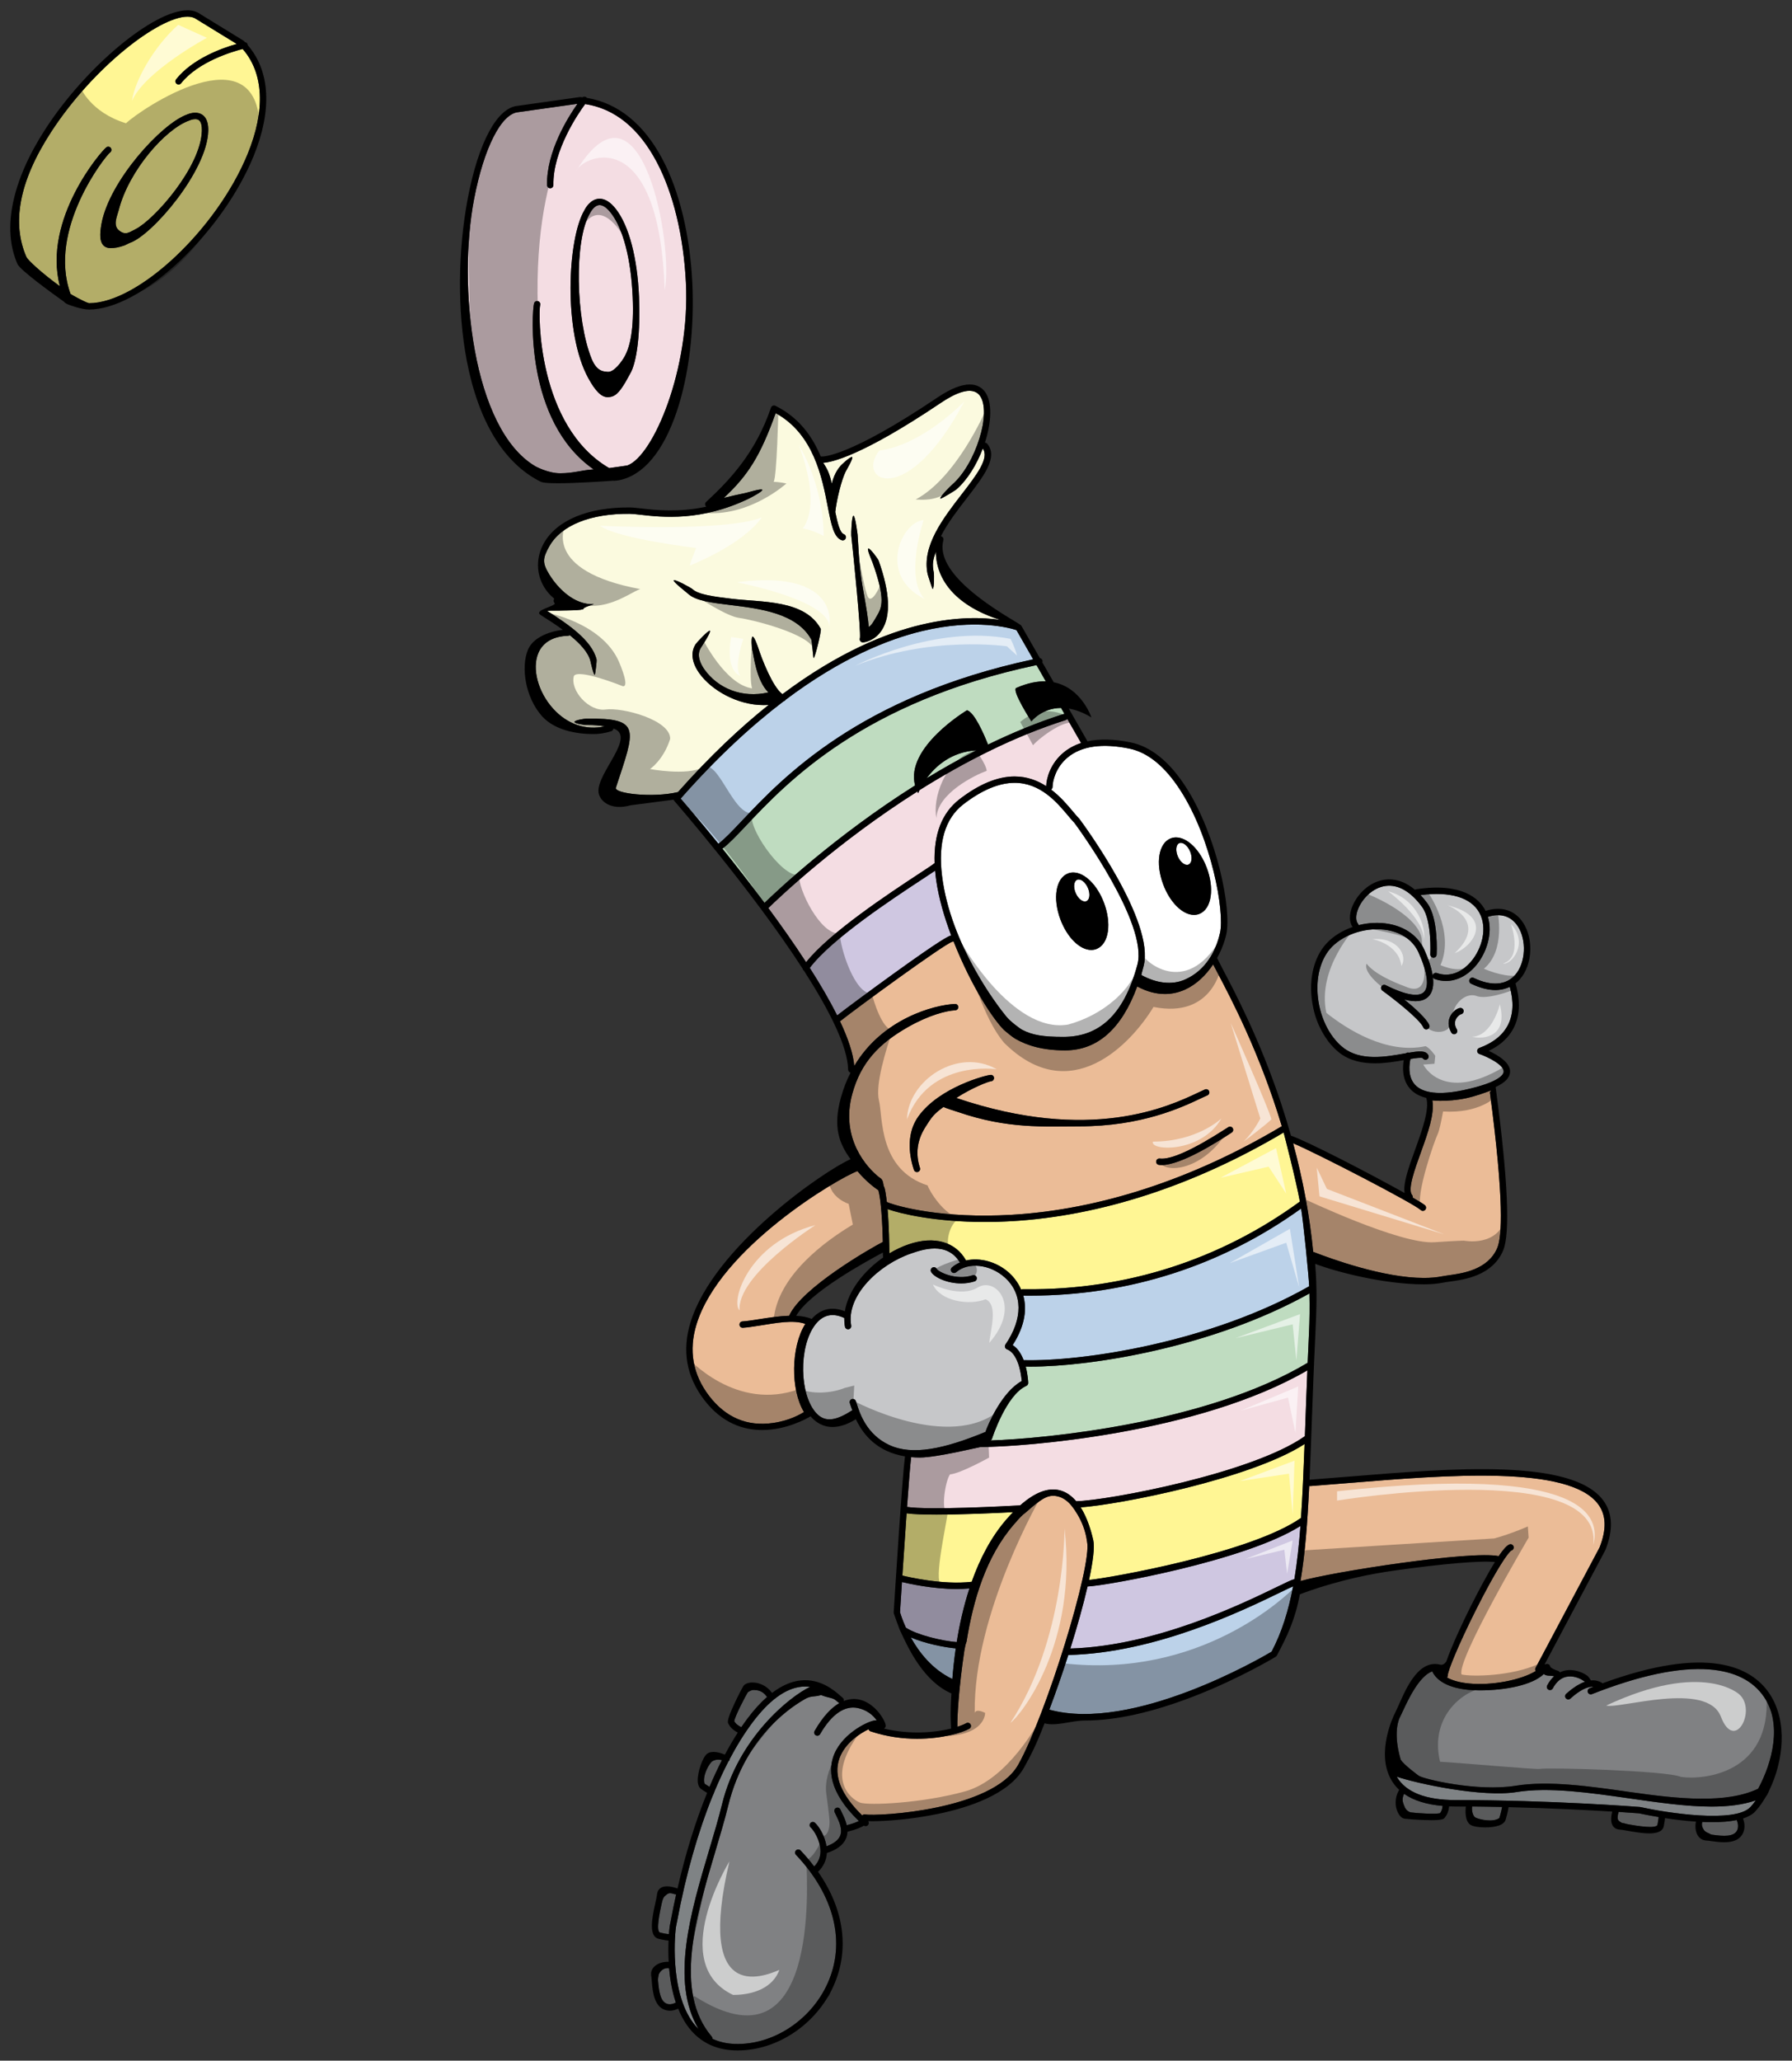
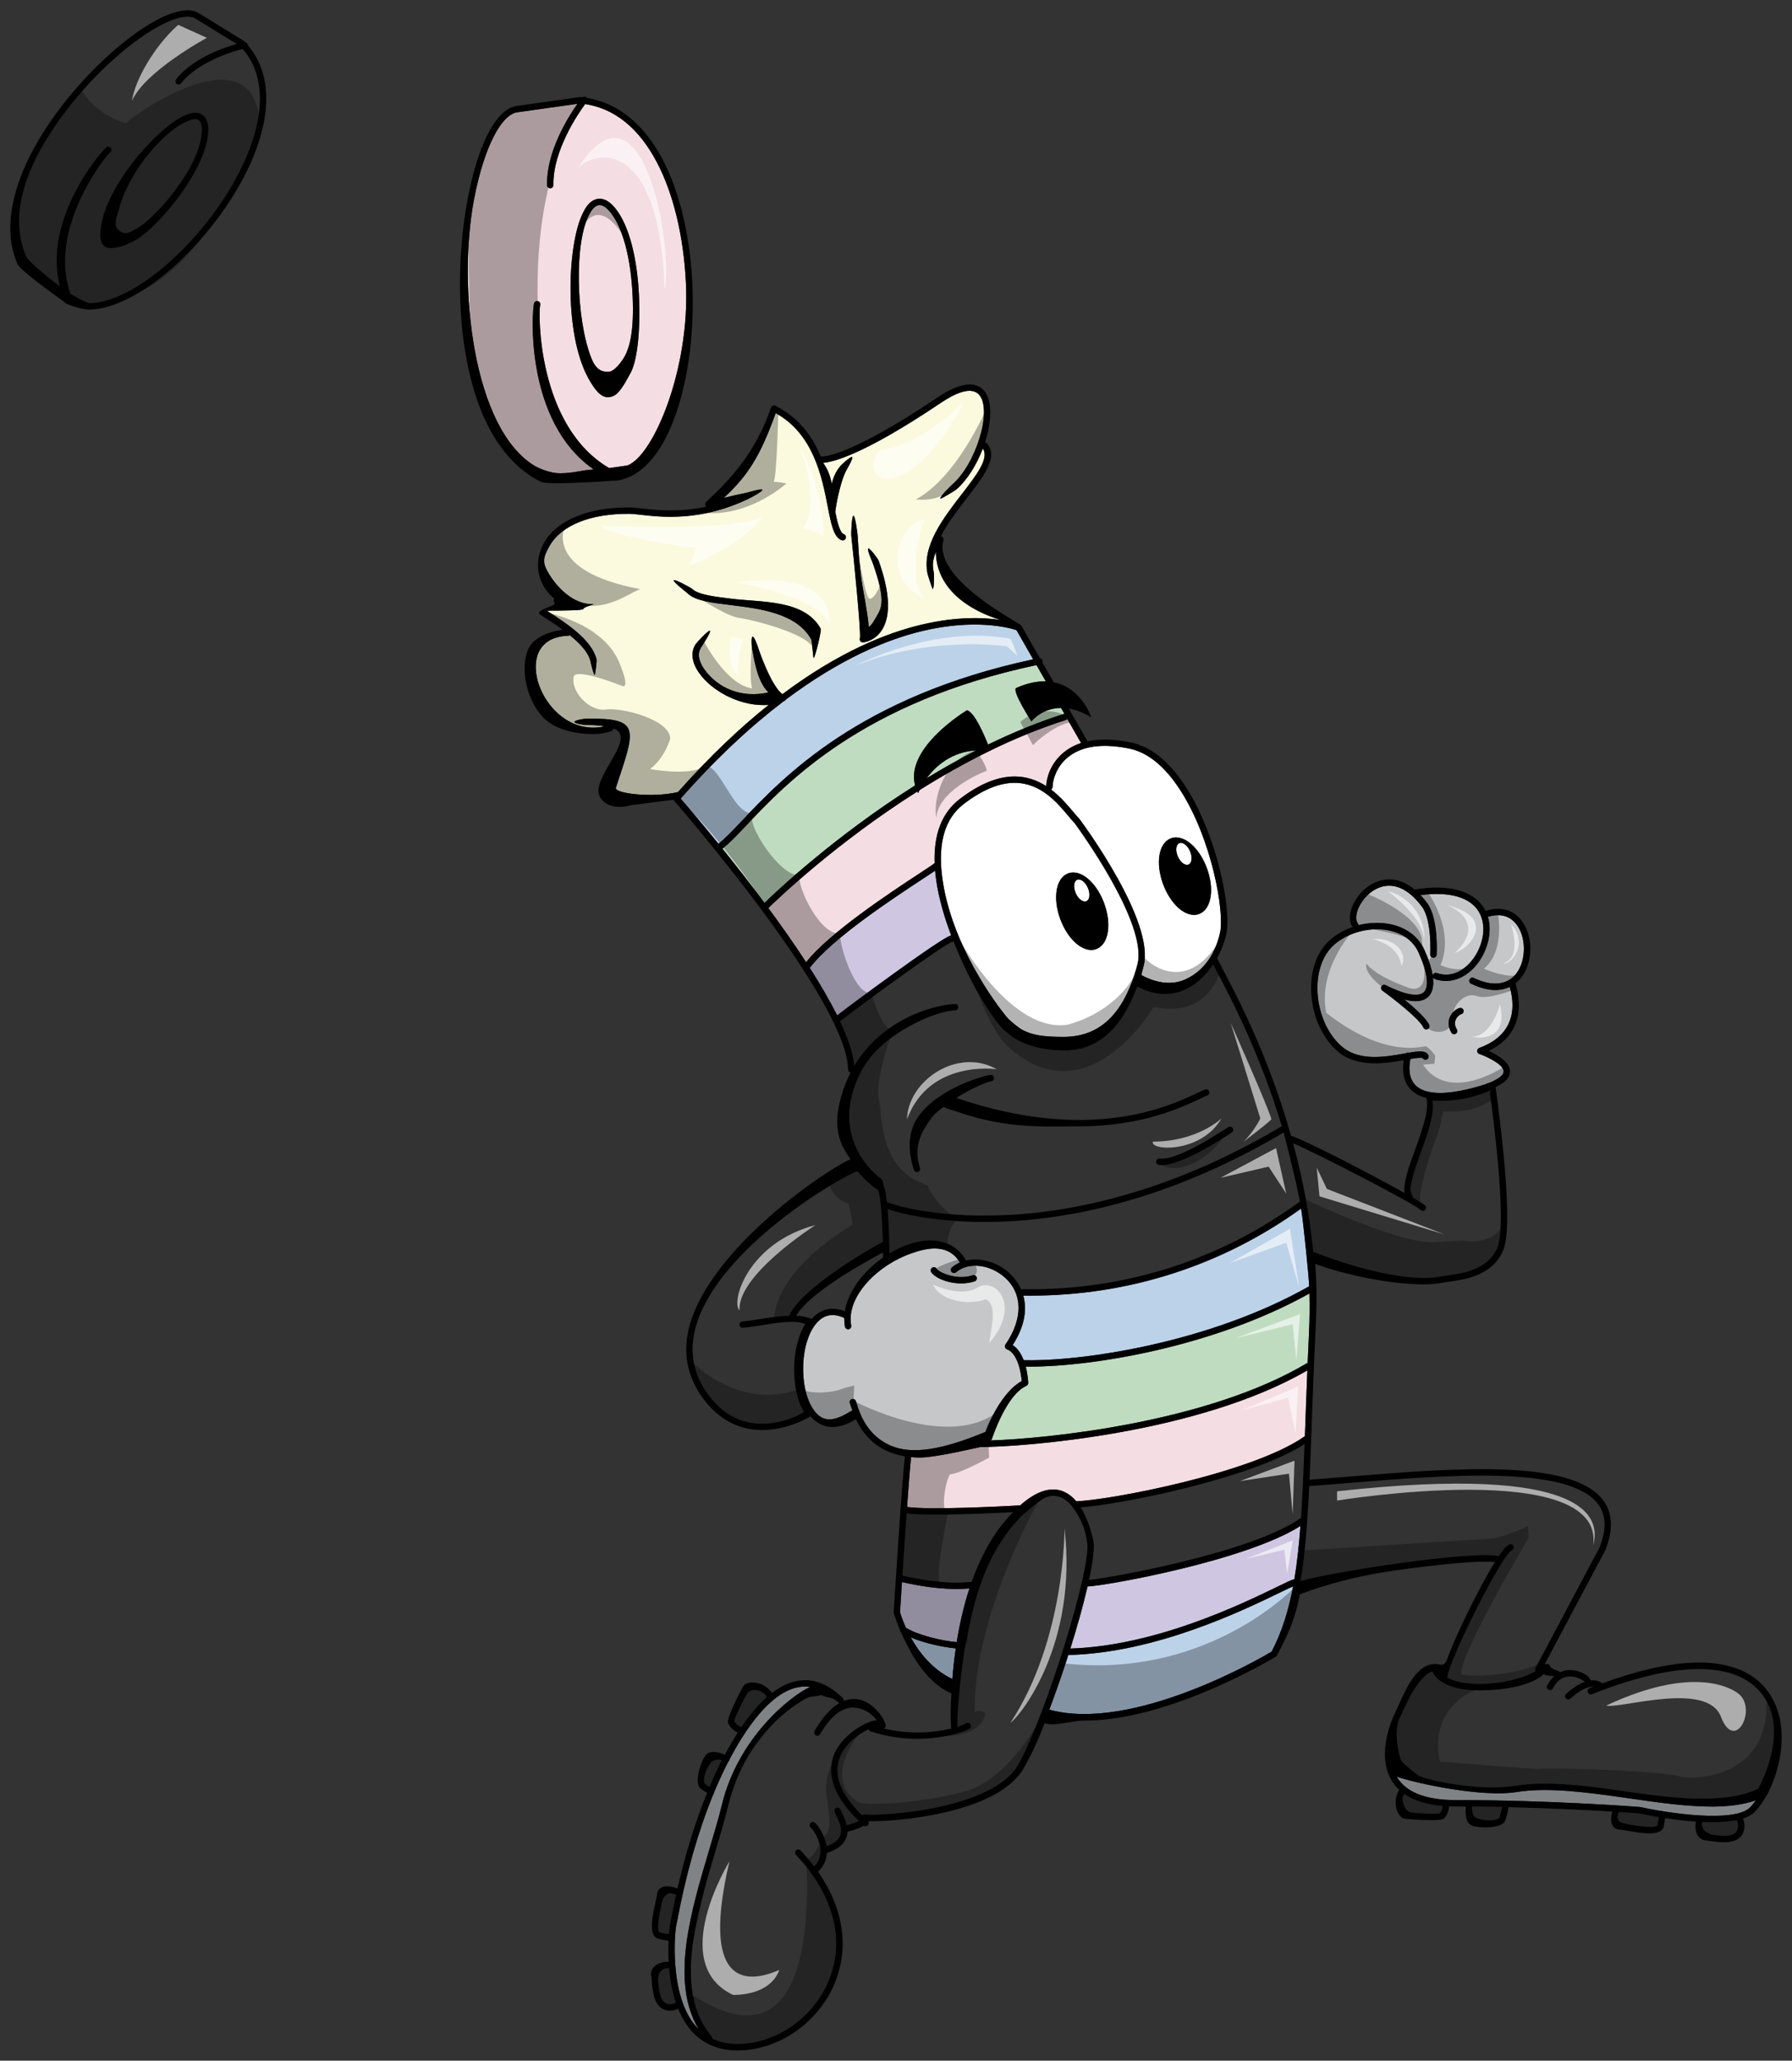
<svg xmlns="http://www.w3.org/2000/svg" version="1.1" id="Layer_1" x="0px" y="0px" width="174px" height="200px" viewBox="0 0 174 200" style="enable-background:new 0 0 174 200;" xml:space="preserve">
  <rect x="0" y="0" width="174" height="200" fill="#333333" stroke="none" />
  <path id="color10" style="fill:#FBFADF;" d="M74.638,68.41c-0.168,0.014-0.336,0.022-0.504,0.022c-2.517,0-5.04-1.43-6.223-3.081  c-0.746-1.04-0.876-2.047-0.363-2.832c0.092-0.144,1.241-1.389,1.383-1.296c0.144,0.093-0.773,1.489-0.867,1.633  c-0.489,0.752,0.008,1.66,0.348,2.134c1.291,1.799,3.604,2.809,6.2,2.211c-1.204-1.171-1.437-3.706-1.561-4.09  c-0.052-0.162-0.14-1.271,0.022-1.322c0.163-0.053,0.511,0.969,0.564,1.132c0.341,1.047,1.384,3.757,2.337,4.453  c5.465-4.096,10.104-5.943,13.502-6.746c3.424-0.809,6.029-0.705,7.648-0.462c-4.185-1.333-6.219-3.767-6.257-6.619  c-0.283,0.825-0.368,1.221-0.195,2.032c0.034,0.167,0.05,1.552-0.117,1.587c-0.021,0.004-0.456-1.312-0.486-1.457  c-0.573-2.704,1.493-5.383,3.318-7.746c1.446-1.873,2.697-3.495,2.041-4.433c-0.59,1.56-1.503,3.057-2.594,3.996  c-0.06,0.05-1.465,0.934-1.526,0.862c-0.11-0.13,0.994-1.221,1.125-1.332c2.309-1.983,3.896-7.086,2.699-8.667  c-0.763-1.003-2.469-0.172-3.767,0.702c-7.787,5.242-10.704,5.788-11.439,5.827c0.427,0.607,0.643,1.125,0.836,2.022  c0.291-1.136,0.776-1.619,0.784-1.636c0.078-0.153,1.039-1.02,1.193-0.944c0.153,0.076-0.556,1.266-0.631,1.418  c-0.404,0.809-0.876,2.734-1.004,3.913c0.223,1.098,0.458,2.022,0.83,2.155c0.161,0.056,0.247,0.232,0.189,0.395  c-0.044,0.126-0.164,0.207-0.291,0.207c-0.034,0-0.068-0.006-0.103-0.018c-0.776-0.275-1.021-1.531-1.358-3.269  c-0.548-2.82-1.37-7.044-5.054-9.063c-1.489,4.147-2.677,6.037-5.037,8.228c1.048-0.261,0.942-0.221,2.158-0.488  c0.167-0.038,1.503-0.452,1.576-0.298c0.074,0.154-1.154,0.782-1.307,0.856c-4.631,2.235-8.439,1.801-10.485,1.568  c-0.452-0.051-0.808-0.092-1.07-0.095c-3.815-0.035-6.661,1.11-7.806,3.141c-0.667,1.183-0.697,1.625-0.013,2.741  c0.813,1.328,2.41,2.971,4.309,2.885c0.175-0.008-0.99,0.279-0.983,0.45c0.007,0.17-1.831,0.161-2.002,0.168  c-0.106,0.004-0.211,0.008-0.317,0.008c-0.611,0-1.269-0.002-1.194,0.044c1.955,1.246,4.312,2.811,4.781,4.695  c0.041,0.165-0.144,1.503-0.168,1.503c-0.137,0-0.396-1.213-0.43-1.354c-0.212-0.847-1.023-1.708-2-2.499  c-0.045,0.031-0.099,0.052-0.159,0.054c-1.453,0.049-2.455,0.631-2.898,1.683c-0.634,1.507-0.029,3.775,1.439,5.395  c1.378,1.518,3.186,2.129,5.016,1.713c-0.473-0.084-1.012-0.129-1.635-0.129c-0.051,0-0.101,0-0.152,0c-0.001,0-0.002,0-0.003,0  c-0.169,0-1.15-0.13-1.152-0.3c-0.002-0.171,0.978-0.316,1.15-0.318c5.373-0.059,4.751,0.979,2.868,6.705  c-0.186,0.565,3.578,1.007,6.03,0.421C68.924,73.386,71.878,70.613,74.638,68.41z M82.866,50.056  c0.169-0.02,0.386,1.672,0.404,1.841c0.053,0.477,0.102,2.938,0.528,5.292c0.292,1.614,0.54,3.083,0.543,3.659  c0.285-0.11,0.597-0.724,0.784-1.038c0.509-0.851,0.887-1.597-0.396-5.195c-0.057-0.16-0.582-1.323-0.42-1.38  c0.16-0.058,0.943,1.012,1.002,1.173c1.101,3.09,1.207,5.359,0.314,6.745c-0.704,1.094-1.771,1.193-1.814,1.196  c-0.009,0.001-0.018,0.001-0.025,0.001c-0.108,0-0.209-0.058-0.266-0.153c-0.049-0.083-0.055-0.184-0.02-0.272  c0.104-0.665-0.609-7.845-0.844-9.957C82.639,51.794,82.697,50.073,82.866,50.056z M65.416,56.317  c0.117-0.125,1.689,0.739,1.814,0.856c0.58,0.547,2.122,0.735,3.757,0.934c3.021,0.369,7.15,0.077,8.709,2.93  c0.082,0.15-0.541,2.749-0.69,2.832c-0.048,0.025-0.166-1.681-0.222-1.784c-1.406-2.574-4.992-3.011-7.873-3.363  c-1.812-0.22-3.378-0.412-4.105-1.097C66.683,57.505,65.3,56.44,65.416,56.317z" />
  <path id="fill" style="fill:#FFFFFF;" d="M103.706,79.159c-1.065-1.267-2.67-3.181-5.188-3.181c-1.51,0-3.185,0.701-4.976,2.082  c-1.775,1.369-2.473,3.707-2.072,6.948c0.816,6.634,5.331,12.554,6.241,13.655c0.346,0.441,1.313,1.17,1.57,1.301  c0.989,0.503,1.989,0.671,3.975,0.671c3.295,0,5.817-1.903,7.186-7.017c1.059-3.955-5.767-13.282-6.109-13.744  C104.147,79.685,103.941,79.441,103.706,79.159z M107.202,87.642c0.354,0.951,0.488,1.924,0.374,2.744  c-0.125,0.886-0.524,1.498-1.124,1.724c-0.155,0.059-0.325,0.088-0.499,0.088c-1.108,0-2.338-1.218-2.99-2.963  c-0.77-2.058-0.441-4.019,0.749-4.466c0.157-0.06,0.325-0.089,0.499-0.089C105.32,84.679,106.55,85.898,107.202,87.642z   M114.368,83.129c-0.25-0.573-0.188-1.154,0.135-1.297c0.325-0.143,0.793,0.206,1.044,0.778c0.25,0.573,0.189,1.154-0.137,1.297  C115.085,84.051,114.617,83.702,114.368,83.129z M102.203,76.373c0,0.107-0.058,0.202-0.143,0.259c0.9,0.683,1.596,1.508,2.117,2.13  c0.233,0.279,0.437,0.519,0.607,0.693c0.012,0.01,0.021,0.022,0.029,0.033c0.302,0.405,7.38,9.967,6.224,14.29  c-0.13,0.481-0.228,0.848-0.209,0.858c1.438,0.789,2.969,1.007,4.269,0.42c1.954-0.885,2.953-2.695,3.365-4.52  c0.462-2.049-0.817-9.133-3.851-13.835c-1.495-2.32-3.166-3.682-4.963-4.047c-2.621-0.534-4.629-0.249-5.966,0.848  C102.513,74.461,102.203,75.8,102.203,76.373z M113.69,81.365c0.157-0.059,0.327-0.089,0.499-0.089c1.109,0,2.339,1.219,2.991,2.964  c0.355,0.951,0.488,1.924,0.375,2.743c-0.124,0.887-0.522,1.498-1.121,1.724c-0.158,0.059-0.326,0.089-0.502,0.089  c-1.109,0-2.338-1.219-2.99-2.964C112.173,83.773,112.501,81.812,113.69,81.365z M104.45,86.685  c-0.25-0.573-0.188-1.154,0.136-1.297c0.325-0.143,0.792,0.205,1.043,0.778c0.25,0.573,0.189,1.153-0.137,1.296  C105.168,87.605,104.701,87.257,104.45,86.685z" />
  <path id="color9" style="fill:#BFDCC0;" d="M88.852,76.23C81.1,81.121,75.431,86.467,74.233,87.631  c-1.423-1.909-2.838-3.713-4.088-5.263c0.651-0.494,1.407-1.294,2.339-2.28c3.96-4.192,11.31-11.968,28.16-15.538l0.901,1.58  c-0.815-0.023-1.766,0.154-2.868,0.637c-0.49,0.214,1.468,3.249,1.468,3.249s0.996-1.297,2.881-1.307l0.328,0.574  c-0.021,0.002-0.042,0.006-0.063,0.012c-2.524,0.798-4.991,1.819-7.354,2.969c-0.422-1.057-1.326-3.131-2.041-3.332  C93.895,68.935,87.868,72.531,88.852,76.23z M89.982,75.53c1.541-0.938,3.152-1.849,4.824-2.702  C92.348,72.969,90.82,74.39,89.982,75.53z M100.054,132.638c-0.157,0-0.31-0.003-0.461-0.005c0.213,0.807,0.241,1.521,0.243,1.583  c0.006,0.126-0.068,0.242-0.186,0.294c-1.955,0.86-3.314,5.079-3.328,5.121c-0.022,0.072-0.073,0.134-0.139,0.172  c5.34-0.175,21.018-1.684,30.787-7.539c0.039-0.907,0.079-1.839,0.126-2.795c0.063-1.33,0.076-2.641,0.044-3.93  C117.747,130.776,105.93,132.638,100.054,132.638z" />
  <path id="color8" style="fill:#F4DDE3;" d="M57.13,36.715c0.696,1.264,1.273,1.829,1.864,1.829c0.72,0,1.101-0.412,1.714-1.42  c0.078-0.13,0.356-0.651,0.439-0.787c0.734-1.184,1.04-4.208,0.9-7.529c-0.161-3.793-0.978-6.898-2.246-8.521  c-0.518-0.663-1.048-1-1.577-1c-0.905,0-1.412,0.975-1.483,1.122C55.1,23.176,54.672,32.257,57.13,36.715z M54.38,45.934  c-1.142,0-2.355-0.652-2.386-0.671c-6.151-3.607-7.553-17.656-5.96-25.946c0.958-4.983,2.641-8.293,4.292-8.432  c0.005,0,0.012-0.001,0.018-0.002l5.729-0.81c-0.927,1.313-3.019,4.643-2.956,7.895c0.003,0.169,0.141,0.304,0.31,0.304  c0.001,0,0.003,0,0.005,0c0.171-0.003,0.306-0.145,0.303-0.315c-0.064-3.357,2.415-6.95,3.084-7.857  c2.865,0.44,5.199,2.325,6.943,5.612c1.605,3.022,2.614,7.181,2.839,11.712c0.421,8.415-3.184,16.874-5.694,17.755  c-0.038,0.002-1.616,0.242-1.757,0.251c-7.01-4.093-6.884-15.146-6.701-15.814c0.048-0.163-0.044-0.335-0.208-0.384  c-0.163-0.05-0.334,0.043-0.384,0.207c-0.199,0.667-0.97,11.429,5.788,16.119C56.376,45.638,55.715,45.934,54.38,45.934z   M58.951,36.086c0.691,0.126,1.517-1.185,1.601-1.322c0.652-1.053,1.011-2.823,0.879-5.931c-0.154-3.667-0.924-6.644-2.115-8.166  c-0.389-0.5-0.767-0.763-1.091-0.763c-0.559,0-0.927,0.771-0.93,0.778c-0.005,0.011-0.011,0.02-0.017,0.03  c-1.542,2.576-1.381,10.296,0.167,14.114C57.98,36.149,58.73,36.046,58.951,36.086z M78.272,93.39  c-1.144-1.757-2.403-3.545-3.669-5.258c1.006-0.984,6.663-6.372,14.467-11.31c0.025,0.052,0.051,0.105,0.08,0.158  c0,0,0.043-0.11,0.129-0.292c2.134-1.341,4.423-2.644,6.821-3.815c0.022,0.002,0.046,0.003,0.07,0.006c0,0-0.004-0.012-0.014-0.034  c2.353-1.146,4.809-2.163,7.319-2.958c0.066-0.021,0.119-0.062,0.156-0.114l1.341,2.341c-0.634,0.208-1.194,0.509-1.682,0.908  c-1.307,1.07-1.685,2.528-1.707,3.277c-0.851-0.547-1.864-0.938-3.067-0.938c-1.649,0-3.451,0.744-5.352,2.21  c-1.706,1.316-2.512,3.4-2.412,6.206c-0.021,0.011-0.045,0.023-0.064,0.04c-0.165,0.136-0.744,0.517-1.478,0.998  C86.36,86.69,80.563,90.503,78.272,93.39z M126.745,138.185c0.06-1.604,0.12-3.336,0.198-5.182  c-10.618,6.168-27.687,7.439-31.737,7.439c-0.108,0-4.256,1.02-5.886,1.02c-0.29,0-0.572-0.013-0.848-0.037  c-0.082,0.615-0.229,2.475-0.4,4.833c2.113,0.318,9.416-0.063,10.984-0.151c1.422-1.259,2.712-1.754,3.849-1.465  c0.637,0.163,1.161,0.555,1.592,1.061c3.116-0.076,17.06-2.703,22.166-6.287c0.013-0.008,0.024-0.015,0.038-0.021  C126.715,138.996,126.729,138.593,126.745,138.185z" />
  <path id="color7" style="fill:#B5BABE;" d="M166.182,175.339c1.585,0,3.039-0.167,4.301-0.603c-0.164,0.232-0.333,0.445-0.508,0.635  c-1.492,1.627-8.239,0.561-10.713,0.012c-0.016-0.003-0.027-0.005-0.043-0.006c-0.085-0.008-8.607-0.671-17.873-0.671  c-2.898,0-4.814-0.748-5.699-2.218c-0.009-0.018-0.02-0.035-0.027-0.051c2.061,0.692,8.323,2.026,11.641,1.489  c3.125-0.504,7.077,0.063,10.899,0.609C160.992,174.943,163.741,175.339,166.182,175.339z M68.87,179.508  c0.465-1.561,0.904-3.037,1.243-4.413c1.58-6.429,6.565-10.441,8.541-11.374c-0.266-0.037-0.549-0.046-0.848-0.014  c-1.538,0.159-3.129,1.32-4.729,3.449c-0.78,1.039-1.525,2.233-2.229,3.567c-0.002,0.047-0.014,0.095-0.04,0.139  c-0.022,0.037-0.048,0.069-0.083,0.094c-0.449,0.87-0.881,1.796-1.295,2.775c-0.093,0.23-0.212,0.56-0.23,0.555  c-1.421,3.498-2.598,7.616-3.449,12.152c-0.058,0.309-0.073,0.383-0.087,0.432c-0.133,0.553-0.689,6.385,1.657,9.486  c0.159,0.21,0.329,0.4,0.507,0.577C65.057,192.299,67.074,185.531,68.87,179.508z" />
-   <path id="color6" style="fill:#EBBC97;" d="M85.43,114.312c0.361,0.172,0.341,0.719,0.375,0.811c0.129,0.084,0.254,1.102,0.307,1.54  c1.087,0.46,5.477,1.626,12.087,1.242c8.579-0.498,17.657-3.468,26.247-8.591c0.005-0.002,0.011-0.004,0.016-0.006  c-2.124-7.081-4.938-12.416-6.26-14.922c-0.168-0.318-0.303-0.577-0.408-0.785c-0.688,1.031-1.609,1.938-2.73,2.447  c-0.63,0.285-1.285,0.426-1.955,0.426c-0.881,0-1.786-0.246-2.685-0.732c-1.513,4.118-3.864,6.203-7.008,6.203  c-2.135,0-3.662-0.448-4.855-1.141c-0.233-0.136-0.99-0.751-1.077-0.838c-1.005-1.007-3.088-4.042-4.899-8.603  c-0.038,0.022-0.079,0.036-0.124,0.041c-0.809,0.239-9.382,6.508-10.896,7.719c0.78,1.652,1.285,3.138,1.384,4.333  c2.734-4.6,7.753-5.921,9.778-6.018c0.165-0.01,0.313,0.124,0.321,0.294c0.008,0.171-0.123,0.316-0.294,0.324  c-0.838,0.04-2.521,0.442-4.645,1.657c-2.747,1.577-4.514,3.382-5.356,6.461C81.57,110.496,84.198,113.38,85.43,114.312z   M119.068,109.523l0.199-0.127c0.145-0.093,0.334-0.051,0.426,0.095c0.092,0.146,0.05,0.336-0.096,0.427l-0.193,0.128  c-1.189,0.765-4.695,3.028-6.615,3.028c-0.092,0-0.178-0.004-0.261-0.017c-0.169-0.021-0.288-0.175-0.268-0.345  c0.021-0.17,0.175-0.29,0.344-0.27C113.683,112.579,115.857,111.596,119.068,109.523z M89.176,108.354  c2.062-2.866,6.661-4.033,7.034-4.033c0.17,0,0.308,0.138,0.308,0.308c0,0.168-0.132,0.305-0.295,0.312  c-0.283,0.038-1.804,0.61-3.368,1.621c13.03,4.415,20.624,0.831,23.49-0.522c0.253-0.12,0.473-0.224,0.653-0.303  c0.156-0.066,0.338,0.006,0.404,0.163c0.067,0.157-0.006,0.339-0.161,0.407c-0.171,0.071-0.386,0.173-0.634,0.291  c-1.882,0.889-5.76,2.719-11.814,2.719c-3.405,0-6.934,0.271-11.747-1.383c-0.081-0.027-1.39-0.434-1.423-0.504  c-0.944,0.675-1.173,1.005-1.778,1.971c-0.795,1.265-0.969,2.593-0.518,3.948c0.054,0.162-0.034,0.337-0.194,0.391  c-0.033,0.012-0.065,0.017-0.098,0.017c-0.13,0-0.25-0.081-0.293-0.212C88.185,111.871,88.07,109.888,89.176,108.354z   M127.506,121.498c-0.334-3.461-0.986-6.98-1.95-10.539c2.451,1.035,11.71,5.84,12.392,6.479c0.061,0.057,0.135,0.084,0.213,0.084  c0.08,0,0.163-0.033,0.224-0.1c0.116-0.125,0.108-0.32-0.015-0.438c-0.121-0.111-0.554-0.382-1.194-0.751  c0.017-0.088-0.005-0.182-0.065-0.255c-0.45-0.531,0.25-2.464,0.866-4.169c0.686-1.896,1.323-3.706,1.104-5.01  c0.218,0.021,0.513,0.042,0.753,0.042c0.709,0,1.6-0.057,2.511-0.251c0.948-0.206,1.796-0.521,2.428-0.756  c0.012,0.084-0.119,0.094-0.102,0.219c1.396,10.542,1.159,14.005,0.716,15.057c-0.901,2.14-3.394,2.48-4.734,2.664  c-0.234,0.033-0.438,0.062-0.597,0.095c-0.557,0.111-1.164,0.161-1.805,0.161C134.335,124.031,129.229,122.172,127.506,121.498z   M142.625,163.389c-0.875-0.085-1.595-0.283-2.123-0.577c0.045-0.055,0.072-0.123,0.072-0.198c0-0.44,1.04-2.989,2.723-6.339  c2.014-4.011,3.17-5.658,3.463-5.792c0.16-0.051,0.253-0.219,0.206-0.382c-0.046-0.164-0.217-0.259-0.382-0.212  c-0.256,0.074-0.633,0.502-1.067,1.143c-2.626-0.563-16.118,1.514-19.241,2.418c0.447-2.635,0.676-5.655,0.847-9.231  c0.032,0.009,0.065,0.015,0.104,0.013c1.171-0.089,2.376-0.187,3.651-0.291c9.57-0.785,21.482-1.763,24.302,2.053  c0.783,1.061,0.827,2.432,0.135,4.191l-6.214,11.69c-0.056,0.102-0.046,0.22,0.013,0.31  C147.684,163.054,144.885,163.612,142.625,163.389z M98.872,171.266c-2.479,4.424-13.637,5.037-14.881,4.836  c-0.103-0.017-0.205,0.021-0.273,0.093c-2.057-2.005-2.803-3.861-2.216-5.522c0.523-1.485,1.971-2.427,2.837-2.84  c0.027,0.095,0.098,0.173,0.199,0.206c1.578,0.526,3.128,0.717,4.514,0.717c2.468,0,4.416-0.601,5.071-0.973  c0.148-0.084,0.201-0.272,0.117-0.422c-0.083-0.149-0.271-0.2-0.421-0.117c-0.184,0.105-0.478,0.229-0.861,0.349  c-0.021-0.935,0.132-3.723,0.674-7.356c0.094-0.503,0.094-0.566,0.22-0.912c0.637-3.985,1.883-8.264,4.614-11.39  c0.373-0.429,0.526-0.618,0.879-0.944c0.04-0.002,0.783-0.66,0.783-0.66c1.165-0.978,1.747-1.314,2.624-1.089  c0.418,0.105,0.814,0.367,1.173,0.757c0,0.001,1.351,1.465,1.622,3.609l0.006,0.028C106.063,151.903,101.567,166.459,98.872,171.266  z M78.064,137.048c-0.326,0.194-1.353,0.823-3.003,1.06c-2.508,0.359-4.595-0.523-6.204-2.624c-1.59-2.077-2.004-4.412-1.23-6.942  c2.273-7.434,13.718-14.176,15.626-14.879c0.816,0.98,1.666,1.611,2.037,1.862c0.256,0.916,0.389,3.132,0.433,5.012  c-1.071,0.546-7.913,4.451-9.098,7.167c-0.963,0.026-2,0.188-2.921,0.333c-0.612,0.097-1.19,0.186-1.613,0.213  c-0.17,0.011-0.299,0.156-0.289,0.327c0.01,0.164,0.146,0.29,0.308,0.29c0.008,0,0.014,0,0.021,0c0.451-0.029,1.017-0.116,1.67-0.22  c1.49-0.232,3.235-0.58,4.392-0.155C76.785,130.72,76.745,134.876,78.064,137.048z" />
  <path id="color5" style="fill:#CFC7E1;" d="M86.77,94.498c-2.29,1.65-4.646,3.399-5.484,4.054c-0.723-1.452-1.637-3.015-2.657-4.613  c2.114-2.813,8.04-6.712,10.924-8.608c0.553-0.363,0.974-0.64,1.246-0.83c0.027,0.311,0.062,0.627,0.108,0.954  c0.252,1.732,0.786,3.569,1.453,5.335C92.129,90.831,91.35,91.2,86.77,94.498z M94.131,154.166  c-0.409,0.037-0.827,0.055-1.243,0.055c-2.346,0-4.674-0.523-5.31-0.677c-0.066,1.021-0.129,2.009-0.187,2.927  c0.046,0.161,0.223,0.738,0.566,1.5c1.078,0.72,3.584,1.302,4.938,1.404C93.164,157.693,93.559,155.908,94.131,154.166z   M103.928,160c8.257-0.258,16.547-4.275,20.108-6.002c0.941-0.456,1.365-0.661,1.578-0.71c0.022-0.005,0.044-0.007,0.065-0.007  c0.263-1.573,0.448-3.287,0.593-5.18c-5.353,3.398-18.959,5.818-20.672,5.874C105.189,155.752,104.604,157.852,103.928,160z" />
  <path id="color4" style="fill:#C6C7C9;" d="M142.131,105.797c3.442-0.742,3.854-1.495,3.871-1.784  c0.039-0.667-1.576-1.447-2.364-1.721c-0.124-0.043-0.207-0.157-0.209-0.288c0-0.133,0.081-0.249,0.204-0.293  c2.73-1,3.753-3.05,2.967-5.933c-0.378,0.182-0.842,0.308-1.403,0.308c-0.651,0-1.433-0.168-2.364-0.614  c-0.151-0.074-0.217-0.258-0.145-0.413c0.072-0.155,0.258-0.219,0.411-0.146c1.717,0.822,3.146,0.713,4.03-0.305  c1.015-1.168,1.125-3.378,0.233-4.729c-0.64-0.968-1.663-1.285-2.89-0.895c0.487,1.622-0.143,3.517-1.146,4.71  c-0.832,0.988-1.877,1.516-2.933,1.516c-0.36,0-0.726-0.063-1.081-0.189c-0.083-0.029-0.144-0.091-0.177-0.164  c0.094,0.765-0.008,1.449-0.458,1.883c-0.483,0.464-1.25,0.555-2.321,0.267c1.023,0.835,2.151,1.853,2.416,2.474  c0.067,0.157-0.006,0.338-0.162,0.406c-0.156,0.066-0.338-0.005-0.404-0.162c-0.353-0.824-2.996-2.867-3.987-3.584  c-0.129-0.094-0.165-0.272-0.082-0.41c0.082-0.138,0.259-0.189,0.4-0.117c1.875,0.939,3.193,1.181,3.712,0.681  c0.54-0.518,0.356-1.916-0.505-3.836c-0.516-1.15-1.582-1.925-3.007-2.18c-1.916-0.343-4.146,0.325-5.417,1.625  c-1.002,1.025-1.506,2.673-1.386,4.521c0.142,2.146,1.094,4.159,2.489,5.256c1.695,1.332,4.156,0.891,5.955,0.567  c0.049-0.009,0.096-0.017,0.143-0.024c0.079-0.063,0.188-0.087,0.29-0.053l0.002,0.001c0.979-0.169,1.627-0.224,1.868,0.222  c0.082,0.15,0.027,0.339-0.121,0.42c-0.147,0.08-0.331,0.029-0.414-0.112c-0.13-0.085-0.669-0.015-1.193,0.075  c-0.11,0.486-0.286,1.697,0.429,2.492C138.148,106.116,139.791,106.302,142.131,105.797z M140.854,98.564  c0.251-0.444,0.695-0.741,0.956-0.741c0.17,0,0.309,0.138,0.309,0.309c0,0.162-0.125,0.295-0.283,0.309  c-0.078,0.027-0.37,0.216-0.5,0.546c-0.114,0.284-0.074,0.594,0.121,0.92c0.088,0.146,0.041,0.336-0.105,0.425  c-0.051,0.029-0.104,0.045-0.157,0.045c-0.106,0-0.208-0.053-0.267-0.151C140.591,99.665,140.564,99.075,140.854,98.564z   M131.864,89.662c-0.239-0.297-0.237-0.837,0.007-1.447c0.385-0.96,1.391-2.067,2.689-2.231c1.215-0.154,2.434,0.554,3.527,2.046  c0.964,1.315,0.793,4.562,0.791,4.595c-0.012,0.17,0.119,0.316,0.29,0.327c0.007,0,0.012,0,0.018,0c0.161,0,0.298-0.127,0.308-0.292  c0.009-0.142,0.189-3.503-0.906-4.997c-0.22-0.299-0.439-0.56-0.654-0.791c2.86-0.371,4.879,0.225,5.699,1.694  c0.84,1.503,0.245,3.518-0.775,4.73c-0.959,1.139-2.175,1.555-3.336,1.143c-0.16-0.058-0.335,0.026-0.394,0.188  c-0.006,0.019-0.01,0.038-0.015,0.058c-0.128-0.816-0.456-1.708-0.802-2.479c-0.602-1.343-1.831-2.244-3.46-2.535  c-0.961-0.172-1.972-0.12-2.925,0.12C131.915,89.744,131.895,89.702,131.864,89.662z M95.683,138.976  c0.255-0.752,1.616-3.904,3.523-4.937c-0.067-0.885-0.411-2.705-1.432-3.08c-0.09-0.031-0.159-0.105-0.188-0.195  c-0.029-0.092-0.016-0.191,0.039-0.271c1.714-2.503,1.691-4.935-0.063-6.508c-1.441-1.292-3.562-1.521-4.728-0.508  c-0.129,0.11-0.322,0.099-0.436-0.032c-0.111-0.128-0.098-0.324,0.031-0.437c0.23-0.199,0.493-0.356,0.773-0.478  c-1.264-2.094-3.686-1.234-4.721-0.881c-3.156,1.074-6.354,4.13-5.835,7.002c0.031,0.169-0.081,0.331-0.248,0.359  c-0.019,0.004-0.038,0.005-0.055,0.005c-0.147,0-0.277-0.105-0.303-0.253c-0.05-0.281-0.071-0.564-0.065-0.847  c-1.134-0.526-2.081-0.313-2.814,0.643c-0.013,0.02-0.026,0.038-0.043,0.055c-1.585,2.145-1.501,6.782,0.153,8.556  c0.887,0.95,1.993,0.664,3.477-0.293v-0.042c-0.109-0.286-0.089-0.209-0.147-0.394c-0.033-0.105-0.061-0.189-0.083-0.248  c-0.063-0.158,0.017-0.339,0.176-0.4c0.157-0.063,0.339,0.018,0.4,0.177c0.024,0.064,0.056,0.162,0.095,0.284  c0.28,0.886,0.936,2.959,3.156,3.992C88.579,141.285,91.654,140.639,95.683,138.976z M90.529,123.026  c0.149-0.085,0.338-0.03,0.42,0.12c0.166,0.298,1.86,1.157,3.493,0.628c0.164-0.053,0.337,0.037,0.39,0.199  c0.053,0.162-0.036,0.338-0.198,0.391c-0.433,0.14-0.876,0.198-1.309,0.198c-1.384,0-2.634-0.61-2.915-1.116  C90.328,123.298,90.381,123.108,90.529,123.026z" />
-   <path id="color3" style="fill:#FFF694;" d="M98.233,118.522c8.64-0.502,17.767-3.478,26.406-8.606  c0.04,0.139,1.205,4.635,1.577,6.703c-7.746,5.659-16.945,8.603-26.611,8.508c-0.123,0-0.228-0.001-0.311-0.001  c-0.054,0-0.102,0.015-0.144,0.035c-0.356-0.821-0.884-1.372-1.179-1.637c-1.201-1.077-2.83-1.493-4.167-1.188  c-1.027-1.825-3.099-2.412-5.579-1.566c-0.633,0.216-1.264,0.514-1.87,0.879c-0.005-0.777-0.033-2.682-0.176-4.3  c1.292,0.454,4.63,1.249,9.439,1.249C96.449,118.599,97.321,118.575,98.233,118.522z M23.562,4.756  c2.049,2.343,2.226,5.94,0.479,10.199c-2.994,7.304-10.622,14.472-15.4,14.472H8.638c-0.499-0.136-1.728-0.852-1.785-0.891  c-2.276-6.219,3.353-13.376,3.831-13.735c0.141-0.094,0.178-0.287,0.083-0.428c-0.095-0.142-0.287-0.18-0.428-0.084  c-0.471,0.316-6.233,6.999-4.522,13.493c-1.811-1.313-3.089-2.521-3.243-2.821c-1.426-3.226-0.787-7.259,2.367-12.118  C9.042,6.523,15.439,1.618,18.206,1.618c0.341,0,0.619,0.074,0.828,0.22c0.005,0.003,0.01,0.006,0.015,0.01l3.94,2.418  c-1.344,0.378-4.277,1.397-5.89,3.434c-0.106,0.135-0.083,0.328,0.049,0.435c0.058,0.045,0.125,0.066,0.192,0.066  c0.09,0,0.181-0.04,0.241-0.117C19.258,5.967,22.621,4.994,23.562,4.756z M20.22,12.703c0.017-0.647-0.121-1.126-0.41-1.424  c-0.216-0.221-0.512-0.337-0.857-0.337c-0.387,0-0.727,0.143-0.812,0.182c-2.492,0.9-7.512,6.441-8.281,10.563  c-0.201,1.08-0.159,1.721,0.138,2.078c0.171,0.207,0.418,0.312,0.735,0.312c0.417,0,0.769-0.056,1.36-0.261  c0.118-0.041,0.396-0.204,0.519-0.246C14.757,22.843,20.119,16.604,20.22,12.703z M18.954,11.56c-0.285,0-0.558,0.128-0.56,0.129  c-0.009,0.005-0.02,0.009-0.03,0.012c-2.307,0.819-5.861,4.865-6.834,8.684c-0.152,0.599-0.597,1.479,0.031,1.982  c0.628,0.503,0.974,0.189,1.601-0.126c1.814-0.909,6.352-6.03,6.443-9.556c0.012-0.467-0.07-0.804-0.236-0.976  C19.269,11.609,19.133,11.56,18.954,11.56z M126.327,147.32c0.146-2.148,0.247-4.518,0.345-7.169  c-5.219,3.378-17.946,5.871-21.738,6.145c0.644,1.02,1.016,2.28,1.217,3.173l0.006,0.029c0.148,0.66-0.025,2.052-0.413,3.846  C107.754,153.15,121.494,150.724,126.327,147.32z M94.352,153.519c0.791-2.224,1.887-4.355,3.401-6.09  c0.207-0.237,0.413-0.458,0.615-0.668c-1.634,0.087-4.89,0.237-7.442,0.237c-1.205,0-2.251-0.033-2.896-0.124  c-0.133,1.87-0.277,3.998-0.41,6.04C88.076,153.03,91.555,153.855,94.352,153.519z" />
  <path id="color2" style="fill:#BCD2E9;" d="M69.756,81.889c-1.777-2.19-3.165-3.805-3.664-4.381  c3.551-4.028,6.909-7.102,9.998-9.448c0.081-0.019,0.151-0.07,0.194-0.146c5.382-4.046,9.94-5.875,13.277-6.671  c5.209-1.244,8.536-0.285,9.135-0.086l1.623,2.831C83.421,67.618,76.027,75.44,72.036,79.665  C71.114,80.641,70.367,81.43,69.756,81.889z M99.396,132.011c5.593,0.15,18.02-1.661,27.723-7.171  c-0.035-0.982-0.566-6.261-0.784-7.543c-7.679,5.533-16.748,8.452-26.282,8.452c-0.148,0-0.301-0.001-0.453-0.001  c-0.094-0.002-0.171-0.003-0.24-0.003c0.33,1.187,0.256,2.796-1.027,4.804C98.837,130.87,99.173,131.428,99.396,132.011z   M103.731,160.625c-0.58,1.811-1.214,3.633-1.845,5.305c8.094,2.219,20.521-4.995,21.583-5.627c0.985-1.875,1.635-3.942,2.087-6.339  c-0.269,0.111-0.733,0.339-1.254,0.59C120.677,156.314,112.189,160.428,103.731,160.625z M92.802,159.984  c-1.104-0.097-3.021-0.482-4.369-1.068c0.79,1.426,2.075,3.107,4.039,4.04C92.543,162.04,92.649,161.036,92.802,159.984z" />
-   <path id="color1" style="fill:#808183;" d="M64.966,191.021c0.096,1.082,0.291,2.244,0.657,3.336  c-0.162,0.09-0.436,0.203-0.726,0.156c-0.762-0.124-0.912-1.193-1.002-2.277c-0.019-0.227,0.045-0.446,0.045-0.488  c0-0.137,0.128-0.338,0.23-0.441C64.403,191.075,64.642,190.985,64.966,191.021z M65.08,186.674  c0.005-0.022,0.035-0.184,0.067-0.351c0.157-0.838,0.325-1.661,0.504-2.471c-0.047,0.008-0.097,0.005-0.146-0.012  c-0.565-0.189-0.644-0.083-0.959,0.189c-0.15,0.132-0.227,0.38-0.309,0.756c-0.147,0.661-0.59,2.673-0.145,2.78  c0.554,0.134,0.777,0.149,0.854,0.15C64.99,187.145,65.05,186.763,65.08,186.674z M81.018,170.211  c0.906-2.116,3.514-3.285,4.029-3.24c0.031,0.002,0.061,0.011,0.088,0.021c-0.345-0.545-1.016-1.053-1.863-1.222  c-1.198-0.24-2.458,0.491-3.644,2.539c-0.058,0.099-0.161,0.153-0.267,0.153c-0.053,0-0.105-0.014-0.155-0.042  c-0.148-0.085-0.198-0.274-0.113-0.422c0.848-1.466,1.67-2.283,2.41-2.707c-0.014-0.006-0.026-0.01-0.039-0.019  c-0.076-0.046-0.162-0.121-0.293-0.236c-0.336-0.293-0.7-0.223-1.446-0.525c-0.656,0.208-0.973,0.031-1.601,0.408  c-0.765,0.46-5.666,3.208-7.414,10.321c-0.342,1.392-0.784,2.873-1.251,4.44c-1.903,6.382-4.059,13.615-0.357,17.973  c0.055,0.064,0.078,0.144,0.073,0.221c0.645,0.302,1.367,0.469,2.171,0.497c3.693,0.131,7.404-2.293,9.015-5.886  c1.785-3.977,0.663-8.52-3.076-12.467c-0.118-0.122-0.113-0.317,0.011-0.437c0.124-0.116,0.319-0.112,0.438,0.011  c0.482,0.51,0.923,1.028,1.32,1.557c0.405-0.406,0.611-0.902,0.613-1.476c0.003-1.05-0.673-2.07-0.943-2.3  c-0.13-0.109-0.146-0.306-0.036-0.436c0.11-0.13,0.305-0.148,0.435-0.034c0.343,0.29,0.969,1.23,1.126,2.287  c0.696-0.254,1.14-0.59,1.318-1.001c0.279-0.645-0.102-1.423-0.378-1.992c-0.059-0.121-0.113-0.231-0.155-0.328  c-0.068-0.158,0.003-0.341,0.16-0.407c0.157-0.068,0.338,0.004,0.407,0.159c0.038,0.09,0.088,0.191,0.143,0.306  c0.164,0.333,0.37,0.759,0.472,1.218c0.61-0.153,0.974-0.303,1.177-0.408C80.381,173.848,80.42,171.605,81.018,170.211z   M168.633,176.646c-0.699,0.146-1.513,0.206-2.366,0.206c-0.321,0-0.649-0.009-0.979-0.024c-0.083,0.308-0.011,0.517,0.152,0.774  c0.076,0.122,0.248,0.232,0.376,0.283c0.314,0.126,0.222,0.153,0.444,0.186c1.075,0.148,2.15,0.235,2.438-0.482  c0.171-0.429-0.052-0.905-0.054-0.911C168.64,176.668,168.638,176.655,168.633,176.646z M70.093,170.84  c-0.381-0.149-0.787-0.006-0.963,0.123c-0.187,0.138-0.789,1.049-0.769,1.845c0.005,0.229,0.057,0.313,0.075,0.325  c0.169,0.111,0.324,0.208,0.457,0.29C69.277,172.516,69.677,171.653,70.093,170.84z M157.164,175.854  c-0.16,0.569-0.093,0.72-0.009,0.835c0.015,0.021,0.283,0.245,0.407,0.252c0.197,0.011,0.222,0.064,0.602,0.131  c0.664,0.116,2.689,0.472,2.777,0.021c0.074-0.387,0.102-0.612,0.109-0.742c-1.016-0.168-1.74-0.324-1.901-0.359  C159.02,175.98,158.309,175.929,157.164,175.854z M143.22,176.376c0.188,0.138,1.336,0.469,2.089,0.215  c0.214-0.073,0.28-0.146,0.288-0.168c0.157-0.538,0.232-0.933,0.257-1.048c-0.951-0.021-1.927-0.035-2.912-0.045  C142.881,175.748,143.02,176.224,143.22,176.376z M136.379,175.337c0.094,0.294,0.401,0.541,0.627,0.566  c0.488,0.071,2.376,0.2,2.82,0.073c0.124-0.171,0.208-0.331,0.252-0.704c-1.568-0.134-2.819-0.525-3.738-1.17  C136.017,174.695,136.309,175.126,136.379,175.337z M72.584,166.785c0.629-0.838,1.264-1.532,1.896-2.091  c-0.015-0.014-0.028-0.028-0.041-0.047c-0.427-0.603-0.955-0.608-1.187-0.627c-0.307-0.027-0.617,0.2-0.649,0.231  c-0.257,0.424-1.254,2.342-1.31,2.801c0.123,0.203,0.252,0.356,0.683,0.581C72.177,167.341,72.38,167.058,72.584,166.785z   M152.051,162.75c-0.518,0.123-0.946,0.499-1.276,1.117c-0.057,0.104-0.163,0.164-0.272,0.164c-0.049,0-0.099-0.012-0.146-0.037  c-0.149-0.08-0.207-0.268-0.127-0.418c0.19-0.36,0.416-0.654,0.671-0.885c-0.246-0.09-0.784,0.014-0.996-0.224  c-1.099,1.071-3.694,1.59-6.24,1.59c-0.375,0-0.742-0.019-1.1-0.053c-1.743-0.171-2.935-0.753-3.444-1.682  c-0.021-0.038-0.033-0.078-0.036-0.118c-1.289,0.453-2.365,2.775-2.879,3.881c-0.102,0.22-0.182,0.393-0.244,0.513  c-0.405,0.767-0.529,2.248,0.04,4.174c0.251,0.473,1.733,1.556,1.757,1.574c0.474,0.319,5.673,1.571,9.403,0.969  c3.22-0.518,7.218,0.054,11.083,0.608c4.771,0.684,9.371,1.152,12.469-0.319c1.385-2.569,2.357-6.291,0.555-8.932  c-1.073-1.569-2.857-2.46-5.305-2.649c-2.944-0.228-6.777,0.58-11.389,2.397c-0.158,0.064-0.337-0.015-0.399-0.175  c-0.064-0.159,0.016-0.338,0.175-0.4c0.127-0.05,0.252-0.099,0.377-0.146c-0.597-0.033-1.37,0.359-2.242,1.153  c-0.061,0.056-0.132,0.081-0.207,0.081c-0.085,0-0.168-0.034-0.229-0.102c-0.115-0.126-0.104-0.322,0.021-0.438  c0.196-0.179,0.383-0.331,0.564-0.468c0.084-0.064,0.162-0.114,0.243-0.169c0.084-0.059,0.169-0.118,0.251-0.168  c0.108-0.066,0.214-0.122,0.316-0.175c0.035-0.018,0.072-0.036,0.107-0.053c0.122-0.059,0.24-0.107,0.355-0.146  c-0.069-0.035-0.128-0.069-0.162-0.094C153.366,162.855,152.695,162.596,152.051,162.75z" />
  <path id="outline" d="M24.051,4.33c-0.028-0.133-0.138-0.227-0.266-0.243c-0.036-0.037-0.071-0.076-0.108-0.112  c-0.017-0.016-0.036-0.031-0.057-0.043l-4.244-2.607C19.063,1.11,18.67,1,18.205,1C14.899,1,8.33,6.483,4.422,12.502  c-3.27,5.041-4.238,9.704-2.724,13.127c0.253,0.576,3.203,2.721,4.534,3.668c0.047,0.104,0.312,0.22,0.338,0.239  c0.009,0.006,1.306,0.508,2.066,0.508c0,0,0,0,0.001,0c2.423,0,5.628-1.709,8.793-4.686c3.114-2.93,5.731-6.637,7.18-10.17  c1.833-4.47,1.63-8.279-0.554-10.806C24.058,4.367,24.056,4.349,24.051,4.33z M24.04,14.955c-2.994,7.304-10.622,14.472-15.4,14.472  H8.638c-0.499-0.136-1.728-0.852-1.785-0.891c-2.276-6.219,3.353-13.376,3.831-13.735c0.141-0.094,0.178-0.287,0.083-0.428  c-0.095-0.142-0.287-0.18-0.428-0.084c-0.471,0.316-6.233,6.999-4.522,13.493c-1.811-1.313-3.089-2.521-3.243-2.821  c-1.426-3.226-0.787-7.259,2.367-12.118C9.042,6.523,15.439,1.618,18.206,1.618c0.341,0,0.619,0.074,0.828,0.22  c0.005,0.003,0.01,0.006,0.015,0.01l3.94,2.418c-1.344,0.378-4.277,1.397-5.89,3.434c-0.106,0.135-0.083,0.328,0.049,0.435  c0.058,0.045,0.125,0.066,0.192,0.066c0.09,0,0.181-0.04,0.241-0.117c1.677-2.118,5.041-3.092,5.981-3.33  C25.611,7.099,25.787,10.695,24.04,14.955z M58.995,38.545c0.721,0,1.101-0.412,1.714-1.42c0.078-0.13,0.356-0.651,0.439-0.787  c0.734-1.184,1.04-4.208,0.9-7.529c-0.161-3.793-0.978-6.898-2.246-8.521c-0.518-0.664-1.048-1-1.577-1  c-0.905,0-1.412,0.975-1.483,1.122c-1.642,2.768-2.07,11.85,0.389,16.307C57.827,37.98,58.403,38.545,58.995,38.545z M57.278,20.713  c0.005-0.01,0.012-0.02,0.017-0.03c0.003-0.008,0.371-0.778,0.93-0.778c0.324,0,0.703,0.264,1.091,0.763  c1.19,1.523,1.961,4.5,2.115,8.166c0.131,3.108-0.227,4.878-0.879,5.931c-0.084,0.137-0.91,1.448-1.601,1.322  c-0.221-0.041-0.97,0.063-1.506-1.258C55.896,31.009,55.737,23.29,57.278,20.713z M18.954,10.943c-0.387,0-0.727,0.143-0.812,0.182  c-2.491,0.9-7.512,6.441-8.281,10.563c-0.201,1.08-0.159,1.721,0.138,2.078c0.171,0.207,0.418,0.312,0.735,0.312  c0.417,0,0.769-0.056,1.36-0.261c0.118-0.042,0.396-0.205,0.52-0.247c2.144-0.725,7.507-6.965,7.607-10.866  c0.017-0.646-0.121-1.126-0.41-1.424C19.594,11.058,19.298,10.943,18.954,10.943z M13.16,22.243  c-0.628,0.315-0.973,0.629-1.601,0.126c-0.628-0.503-0.184-1.383-0.031-1.982c0.973-3.82,4.527-7.864,6.834-8.684  c0.011-0.003,0.021-0.007,0.03-0.012c0.003-0.001,0.275-0.129,0.561-0.129c0.179,0,0.314,0.048,0.413,0.151  c0.166,0.171,0.248,0.509,0.235,0.976C19.512,16.212,14.975,21.333,13.16,22.243z M112.605,112.443  c1.077,0.136,3.252-0.848,6.464-2.92l0.199-0.127c0.144-0.093,0.335-0.051,0.427,0.095c0.09,0.146,0.049,0.336-0.096,0.427  l-0.195,0.128c-1.188,0.765-4.694,3.028-6.614,3.028c-0.092,0-0.179-0.004-0.261-0.017c-0.17-0.021-0.289-0.175-0.269-0.345  C112.281,112.543,112.436,112.423,112.605,112.443z M171.778,164.325c-1.736-2.539-5.958-4.695-16.187-0.949  c-0.022-0.028-0.053-0.056-0.085-0.074c-0.126-0.074-0.274-0.133-0.441-0.171c-0.007-0.003-0.014-0.005-0.02-0.007  c-0.172-0.036-0.365-0.051-0.58-0.03c-0.096-0.19-0.272-0.41-0.361-0.473c-0.484-0.345-1.351-0.673-2.193-0.473  c-0.158,0.037-0.309,0.095-0.453,0.163c-0.038-0.07-0.104-0.126-0.186-0.148c-0.335-0.099-0.699-0.293-0.744-0.398  c-0.021-0.168-0.169-0.288-0.337-0.272c-0.047,0.005-0.089,0.021-0.128,0.041c-0.025-0.004-0.053-0.005-0.082-0.002l5.888-11.071  c0.006-0.011,0.01-0.021,0.016-0.032c0.773-1.956,0.701-3.573-0.21-4.804c-3.023-4.09-14.617-3.141-24.848-2.301  c-1.273,0.104-2.477,0.201-3.647,0.29c-0.009,0-0.02,0.004-0.026,0.004c0.075-1.678,0.142-3.474,0.211-5.412  c0.094-2.585,0.2-5.518,0.356-8.706c0.112-2.399,0.186-4.37-0.021-6.84c1.979,0.765,6.679,1.992,10.535,1.992  c0.686,0,1.341-0.053,1.943-0.176c0.143-0.029,0.336-0.055,0.56-0.086c1.461-0.199,4.181-0.573,5.219-3.035  c0.688-1.632,0.463-6.807-0.671-15.379c-0.027-0.199-0.049-0.363-0.063-0.474c0.913-0.424,1.368-0.901,1.401-1.45  c0.057-0.934-1.219-1.671-2.071-2.058c2.55-1.223,3.477-3.507,2.615-6.504c-0.005-0.019-0.011-0.033-0.015-0.048  c0.181-0.141,0.329-0.288,0.447-0.425c1.199-1.382,1.328-3.89,0.283-5.477c-0.797-1.21-2.116-1.623-3.618-1.137  c-0.007,0.002-0.011,0.005-0.015,0.007c-0.026-0.049-0.052-0.098-0.077-0.145c-0.569-1.023-2.193-2.637-6.649-1.961  c-0.049,0.007-0.093,0.026-0.131,0.054c-1.121-0.944-2.156-1.081-2.907-0.986c-1.555,0.197-2.719,1.455-3.184,2.614  c-0.316,0.788-0.302,1.501,0.029,1.985c-0.938,0.324-1.793,0.835-2.444,1.502c-1.126,1.151-1.695,2.971-1.563,4.994  c0.152,2.315,1.195,4.5,2.723,5.702c1.013,0.794,2.252,1.031,3.46,1.031c1.001,0,1.98-0.161,2.795-0.308  c-0.118,0.686-0.175,1.898,0.622,2.788c0.381,0.425,0.902,0.716,1.564,0.875c0.339,1.092-0.422,3.192-1.093,5.048  c-0.618,1.71-1.168,3.231-1.011,4.184c-3.257-1.825-9.463-5.039-11.031-5.563c-0.294-1.039-0.61-2.079-0.957-3.124  c-2.058-6.195-4.483-10.793-5.648-13.002c-0.27-0.513-0.476-0.905-0.57-1.118c0.424-0.765,0.727-1.566,0.892-2.305  c0.54-2.394-0.907-9.617-3.934-14.308c-1.59-2.464-3.394-3.917-5.358-4.317c-1.609-0.328-3.008-0.359-4.191-0.1  c-0.009-0.021-0.016-0.042-0.027-0.062l-1.783-3.117c0.649,0.108,1.385,0.369,2.198,0.861c0,0-0.942-2.878-3.661-3.416l-1.105-1.928  c0.021-0.053,0.026-0.113,0.014-0.173c-0.025-0.128-0.129-0.222-0.251-0.242l-1.789-3.124c0-0.002-0.003-0.003-0.004-0.005  c-0.016-0.025-0.034-0.048-0.056-0.069c-0.006-0.005-0.01-0.008-0.016-0.012c-0.006-0.006-0.014-0.013-0.021-0.017  c-0.146-0.1-0.375-0.238-0.662-0.412c-2.098-1.274-7.674-4.659-6.823-7.81c0.043-0.165-0.054-0.335-0.218-0.38  c-0.008-0.002-0.017-0.002-0.022-0.004c0.648-1.273,1.615-2.528,2.521-3.7c1.641-2.125,3.059-3.961,1.981-5.27  c-0.06-0.071-0.143-0.107-0.229-0.11c0.644-1.981,0.738-3.965-0.005-4.946c-0.58-0.766-1.851-1.29-4.601,0.563  c-8.74,5.884-11.188,5.728-11.203,5.726c-0.044-0.006-0.088-0.002-0.129,0.009c-0.813-1.945-2.119-3.803-4.409-4.93  c-0.08-0.04-0.172-0.042-0.254-0.008c-0.082,0.034-0.146,0.102-0.173,0.187c-1.462,4.29-3.891,6.934-6.296,9.153  c-0.125,0.116-0.133,0.312-0.018,0.438c0.008,0.009,0.018,0.017,0.027,0.025c-2.705,0.578-4.901,0.329-6.275,0.173  c-0.469-0.053-0.84-0.096-1.136-0.099c-4.047-0.033-7.089,1.223-8.349,3.456c-0.779,1.381-0.766,2.988,0.038,4.299  c0.257,0.421,0.586,0.789,0.971,1.101c-0.097,0.122-0.092,0.3,0.021,0.413c0.29,0.291-2.115,0.678-1.345,1.168  c0.648,0.413,1.417,0.902,2.15,1.438c-1.425,0.175-2.9,0.783-3.38,1.924c-0.723,1.717-0.241,4.691,1.381,6.481  c1.217,1.343,3.352,1.714,4.955,1.714c0.573,0,1.158-0.09,1.742-0.273c0.124-0.04,0.205-0.147,0.216-0.269  c2.238,0.757-1.566,4.258-1.452,6.128c0.052,0.861,1.13,1.888,3.138,1.322l4.149-0.539c0.01,0.027,0.023,0.052,0.042,0.076  c0.003,0.005,0.006,0.009,0.009,0.014c0.003,0.003,0.004,0.007,0.008,0.01c0.108,0.126,7.506,8.617,12.475,16.295  c0.014,0.078,0.056,0.151,0.127,0.201c0.001,0.001,0.003,0.001,0.005,0.003c2.434,3.787,4.254,7.354,4.287,9.598  c0.003,0.144,0.103,0.263,0.237,0.294c-0.378,0.74-0.701,1.556-0.946,2.456c-0.774,2.832-0.167,4.408,0.946,5.946  c-2.437,1.05-13.277,8.432-15.546,15.853c-0.835,2.732-0.388,5.255,1.33,7.5c1.731,2.264,3.798,2.93,5.63,2.93  c2.382,0,4.367-1.124,4.709-1.331c0.038,0.047,0.077,0.093,0.117,0.135c0.38,0.408,1.042,0.902,2.014,0.902  c0.623,0,1.373-0.202,2.26-0.755c0.487,1.033,1.361,2.313,2.992,3.071c0.544,0.252,1.136,0.43,1.777,0.534  c-0.265,2.031-0.951,12.845-1.094,15.138c-0.003,0.033,0,0.065,0.009,0.099c0.017,0.063,0.607,1.738,0.668,1.783  c0.771,1.671,2.242,4.818,4.928,5.992c-0.135,2.101-0.049,2.911-0.031,3.407c-1.527,0.377-3.928,0.622-6.519,0  c0.116-0.059,0.188-0.184,0.169-0.317c-0.069-0.524-1.073-2.201-2.604-2.505c-0.412-0.082-0.911-0.073-1.469,0.15  c0.035-0.13-0.017-0.273-0.137-0.346c-0.03-0.02-0.123-0.101-0.205-0.172c-0.573-0.503-1.919-1.682-3.837-1.482  c-0.926,0.095-1.858,0.506-2.789,1.218c-0.005-0.009-0.007-0.015-0.013-0.021c-0.544-0.767-1.362-1.015-1.939-0.997  c-0.403,0.015-0.711,0.148-0.846,0.371c-0.116,0.189-0.52,0.972-0.867,1.717c-0.747,1.612-0.646,1.783-0.558,1.936  c0.173,0.297,0.344,0.536,0.902,0.838c-0.431,0.665-0.849,1.381-1.253,2.141c-0.44-0.186-1.24-0.44-1.718-0.092  c-0.43,0.313-0.937,1.754-0.919,2.612c0.008,0.402,0.126,0.684,0.352,0.834c0.211,0.142,0.4,0.26,0.559,0.354  c-1.123,2.751-2.095,5.882-2.877,9.291c-0.022-0.014-0.047-0.027-0.075-0.037c-0.698-0.233-1.22-0.241-1.551-0.027  c-0.144,0.095-0.324,0.279-0.358,0.625c-0.016,0.161-0.081,0.457-0.157,0.8c-0.304,1.379-0.72,3.267,0.315,3.515  c0.472,0.115,0.767,0.16,0.96,0.167c-0.026,0.588-0.031,1.295,0.011,2.063c-0.469-0.024-1.051,0.12-1.407,0.476  c-0.242,0.244-0.344,0.56-0.286,0.893c0.021,0.13,0.036,0.311,0.054,0.523c0.08,0.983,0.215,2.624,1.518,2.837  c0.081,0.013,0.159,0.02,0.237,0.02c0.32,0,0.604-0.103,0.805-0.202c0.224,0.554,0.496,1.084,0.829,1.565  c1.095,1.578,2.662,2.416,4.659,2.485c0.101,0.004,0.199,0.005,0.3,0.005c3.838,0,7.63-2.536,9.297-6.254  c1.586-3.536,1.026-7.471-1.503-11.088c0.528-0.498,0.816-1.107,0.856-1.817c0.965-0.315,1.591-0.785,1.856-1.399  c0.095-0.223,0.14-0.446,0.147-0.669c0.881-0.217,1.35-0.435,1.592-0.591c0.052,0.035,0.11,0.053,0.169,0.053  c0.086,0,0.17-0.034,0.231-0.105c0.098-0.11,0.103-0.27,0.021-0.385c0.115,0.005,0.246,0.007,0.395,0.007  c1.272,0,3.732-0.161,6.378-0.709c3.01-0.62,6.901-1.901,8.343-4.472c0.663-1.183,1.205-2.242,2.005-4.318  c1.115,0.314,2.589-0.271,3.923-0.271c3.028,0,6.613-0.803,10.71-2.402c4.398-1.718,7.781-3.768,7.814-3.788  c0.048-0.028,0.087-0.07,0.112-0.119c1.032-1.945,1.767-3.478,2.233-5.941c0.83-0.316,4.293-1.612,9.062-2.289  c4.843-0.688,8.533-0.999,9.878-0.841c-0.75,1.198-1.619,2.842-2.36,4.314c-0.761,1.511-1.825,3.802-2.361,5.329  c-0.012-0.008-0.22,0.408-0.597,0.314c-2.273-0.568-3.488,2.769-4.184,4.27c-0.099,0.212-0.175,0.379-0.23,0.483  c-0.02,0.036-1.919,3.796-0.297,6.497c0.199,0.334,0.447,0.633,0.731,0.902c-0.477,0.795-0.392,1.636-0.145,2.16  c0.17,0.366,0.412,0.598,0.67,0.637c0.219,0.032,1.097,0.102,1.915,0.13c0.265,0.009,0.493,0.014,0.69,0.014  c1.117,0,1.217-0.135,1.306-0.255c0.196-0.265,0.346-0.507,0.409-1.083c0.213,0.009,0.429,0.014,0.652,0.014  c0.324,0,0.65,0.001,0.975,0.003c-0.052,0.459-0.084,1.374,0.412,1.746c0.243,0.183,0.844,0.277,1.463,0.277  c0.468,0,0.95-0.055,1.3-0.171c0.382-0.128,0.614-0.323,0.691-0.583c0.2-0.679,0.277-1.143,0.279-1.16  c0.004-0.018,0.004-0.033,0.004-0.051c4.126,0.099,7.756,0.287,10.065,0.43c-0.16,0.636-0.134,1.113,0.077,1.412  c0.102,0.142,0.292,0.315,0.641,0.333c0.16,0.008,0.458,0.061,0.803,0.122c0.655,0.113,1.424,0.248,2.074,0.248  c0.73,0,1.309-0.167,1.415-0.721c0.063-0.332,0.101-0.576,0.115-0.761c0.893,0.137,1.942,0.27,3.003,0.342  c-0.093,0.436-0.061,0.967,0.186,1.355c0.185,0.29,0.47,0.459,0.806,0.478c0.131,0.006,0.314,0.03,0.521,0.06  c0.353,0.049,0.787,0.108,1.228,0.108c0.773,0,1.553-0.189,1.865-0.974c0.226-0.56,0.046-1.124-0.036-1.33  c0.503-0.163,0.915-0.391,1.196-0.695c0.377-0.411,0.734-0.914,1.059-1.483c0.066-0.034,0.307-0.552,0.297-0.563  C173.137,171,173.655,167.075,171.778,164.325z M127.097,129.47c-0.046,0.956-0.085,1.888-0.124,2.795  c-9.771,5.855-25.447,7.364-30.788,7.539c0.064-0.038,0.116-0.1,0.14-0.172c0.014-0.042,1.371-4.26,3.327-5.121  c0.116-0.052,0.19-0.169,0.187-0.294c-0.002-0.063-0.031-0.776-0.244-1.583c0.151,0.002,0.305,0.005,0.461,0.005  c5.877,0,17.694-1.863,27.089-7.1C127.174,126.828,127.161,128.139,127.097,129.47z M106.155,149.499l-0.006-0.028  c-0.201-0.895-0.574-2.155-1.217-3.174c3.793-0.273,16.52-2.766,21.739-6.145c-0.1,2.651-0.198,5.021-0.346,7.17  c-4.833,3.402-18.574,5.828-20.585,6.022C106.129,151.551,106.303,150.158,106.155,149.499z M126.663,139.414  c-5.106,3.585-19.051,6.21-22.166,6.287c-0.431-0.507-0.955-0.898-1.592-1.062c-1.137-0.289-2.427,0.205-3.849,1.465  c-1.568,0.089-8.87,0.471-10.984,0.151c0.171-2.358,0.318-4.217,0.4-4.833c0.273,0.024,0.558,0.037,0.848,0.037  c1.63,0,5.777-1.02,5.886-1.02c4.05,0,21.118-1.271,31.737-7.439c-0.078,1.846-0.141,3.579-0.198,5.182  c-0.017,0.408-0.029,0.811-0.044,1.209C126.688,139.398,126.676,139.405,126.663,139.414z M99.358,125.744  c0.069,0,0.146,0.001,0.241,0.002c0.151,0.002,0.303,0.002,0.452,0.002c9.534,0,18.602-2.918,26.282-8.452  c0.219,1.282,0.749,6.562,0.784,7.544c-9.702,5.509-22.129,7.32-27.723,7.17c-0.225-0.584-0.561-1.141-1.067-1.463  C99.614,128.541,99.688,126.932,99.358,125.744z M131.871,88.215c0.385-0.96,1.391-2.067,2.689-2.231  c1.215-0.154,2.434,0.554,3.527,2.046c0.964,1.315,0.793,4.562,0.791,4.595c-0.012,0.17,0.119,0.316,0.29,0.327  c0.007,0,0.012,0,0.018,0c0.161,0,0.298-0.127,0.308-0.292c0.009-0.142,0.189-3.503-0.906-4.997c-0.22-0.299-0.439-0.56-0.654-0.791  c2.86-0.371,4.879,0.225,5.699,1.694c0.84,1.503,0.245,3.518-0.775,4.73c-0.959,1.139-2.175,1.555-3.336,1.143  c-0.16-0.058-0.335,0.026-0.394,0.188c-0.006,0.019-0.01,0.038-0.015,0.058c-0.128-0.816-0.456-1.708-0.802-2.479  c-0.602-1.343-1.831-2.244-3.46-2.535c-0.961-0.172-1.972-0.12-2.925,0.12c-0.01-0.044-0.029-0.088-0.061-0.128  C131.625,89.365,131.627,88.825,131.871,88.215z M137.384,105.268c-0.715-0.795-0.54-2.005-0.431-2.492  c0.526-0.089,1.066-0.16,1.193-0.075c0.085,0.143,0.268,0.192,0.414,0.112c0.15-0.081,0.204-0.27,0.123-0.42  c-0.242-0.444-0.892-0.391-1.869-0.222c-0.001,0-0.002-0.001-0.002-0.001c-0.104-0.034-0.212-0.011-0.291,0.053  c-0.045,0.009-0.093,0.017-0.142,0.024c-1.798,0.322-4.261,0.765-5.955-0.567c-1.396-1.096-2.348-3.109-2.488-5.256  c-0.121-1.848,0.383-3.496,1.386-4.521c1.271-1.3,3.499-1.969,5.416-1.625c1.424,0.255,2.491,1.029,3.008,2.18  c0.858,1.92,1.044,3.318,0.504,3.836c-0.52,0.501-1.837,0.258-3.711-0.681c-0.144-0.072-0.319-0.021-0.402,0.117  c-0.082,0.138-0.047,0.316,0.083,0.411c0.99,0.717,3.635,2.759,3.987,3.584c0.066,0.157,0.247,0.229,0.404,0.162  c0.156-0.067,0.23-0.249,0.162-0.406c-0.266-0.621-1.394-1.638-2.416-2.474c1.07,0.288,1.837,0.197,2.322-0.267  c0.449-0.434,0.55-1.118,0.456-1.883c0.033,0.073,0.096,0.134,0.177,0.164c0.357,0.127,0.722,0.189,1.082,0.189  c1.056,0,2.102-0.528,2.932-1.516c1.004-1.194,1.635-3.087,1.146-4.71c1.229-0.391,2.252-0.074,2.891,0.895  c0.891,1.351,0.78,3.561-0.233,4.73c-0.883,1.017-2.314,1.126-4.031,0.305c-0.152-0.074-0.338-0.008-0.41,0.146  c-0.072,0.154-0.008,0.339,0.145,0.413c0.931,0.445,1.711,0.614,2.363,0.614c0.563,0,1.025-0.127,1.402-0.308  c0.787,2.881-0.235,4.932-2.966,5.932c-0.122,0.044-0.204,0.161-0.204,0.293c0.002,0.131,0.086,0.245,0.209,0.289  c0.787,0.272,2.406,1.053,2.364,1.72c-0.018,0.289-0.43,1.042-3.87,1.784C139.791,106.302,138.148,106.116,137.384,105.268z   M137.946,117.437c0.061,0.057,0.136,0.083,0.212,0.083c0.081,0,0.163-0.033,0.225-0.098c0.117-0.126,0.109-0.322-0.015-0.438  c-0.121-0.112-0.554-0.382-1.194-0.751c0.016-0.088-0.005-0.182-0.065-0.255c-0.45-0.531,0.249-2.464,0.866-4.169  c0.686-1.896,1.324-3.706,1.104-5.01c0.217,0.021,0.512,0.042,0.753,0.042c0.71,0,1.6-0.056,2.511-0.251  c0.949-0.206,1.795-0.521,2.428-0.756c0.013,0.084-0.118,0.094-0.102,0.219c1.395,10.542,1.159,14.006,0.716,15.057  c-0.9,2.139-3.395,2.48-4.734,2.664c-0.234,0.033-0.438,0.062-0.597,0.094c-0.558,0.112-1.165,0.162-1.805,0.162  c-3.912,0-9.018-1.859-10.741-2.533c-0.334-3.461-0.986-6.98-1.95-10.539C128.007,111.995,137.265,116.8,137.946,117.437z   M126.217,116.619c-7.746,5.659-16.945,8.603-26.611,8.508c-0.123,0-0.228-0.001-0.311-0.001c-0.054,0-0.102,0.015-0.144,0.035  c-0.356-0.821-0.884-1.372-1.179-1.637c-1.201-1.077-2.83-1.493-4.167-1.188c-1.027-1.825-3.099-2.412-5.579-1.566  c-0.633,0.216-1.264,0.514-1.87,0.879c-0.005-0.777-0.033-2.682-0.176-4.3c1.292,0.454,4.63,1.249,9.439,1.249  c0.827,0,1.699-0.022,2.612-0.076c8.639-0.502,17.767-3.478,26.406-8.606C124.68,110.054,125.845,114.551,126.217,116.619z   M109.649,72.654c1.798,0.366,3.468,1.728,4.962,4.047c3.034,4.702,4.313,11.787,3.851,13.835c-0.41,1.825-1.409,3.635-3.364,4.52  c-1.301,0.587-2.83,0.369-4.269-0.42c-0.019-0.01,0.079-0.377,0.21-0.859c1.154-4.323-5.922-13.885-6.225-14.29  c-0.009-0.011-0.019-0.023-0.029-0.033c-0.171-0.172-0.373-0.414-0.606-0.693c-0.522-0.622-1.217-1.447-2.117-2.13  c0.085-0.056,0.142-0.151,0.142-0.258c0-0.573,0.311-1.912,1.481-2.873C105.021,72.404,107.029,72.12,109.649,72.654z   M110.442,93.617c-1.37,5.114-3.891,7.017-7.187,7.017c-1.985,0-2.986-0.169-3.976-0.671c-0.257-0.13-1.224-0.86-1.569-1.301  c-0.91-1.102-5.426-7.021-6.241-13.655c-0.399-3.242,0.298-5.58,2.073-6.948c1.79-1.381,3.466-2.082,4.975-2.082  c2.519,0,4.123,1.914,5.188,3.181c0.234,0.282,0.44,0.525,0.626,0.715C104.674,80.336,111.5,89.663,110.442,93.617z M59.799,76.452  c1.883-5.727,2.505-6.764-2.868-6.705c-0.171,0.002-1.151,0.147-1.149,0.318c0.001,0.17,0.983,0.3,1.152,0.3  c0.001,0,0.002,0,0.003,0c0.052,0,0.102,0,0.152,0c0.624,0,1.164,0.045,1.635,0.129c-1.83,0.415-3.638-0.195-5.016-1.713  c-1.467-1.619-2.073-3.887-1.439-5.395c0.443-1.051,1.445-1.634,2.898-1.683c0.06-0.002,0.114-0.022,0.159-0.054  c0.978,0.791,1.788,1.652,2,2.499c0.035,0.141,0.293,1.354,0.43,1.354c0.025,0,0.209-1.338,0.168-1.503  c-0.47-1.884-2.826-3.449-4.781-4.695c-0.074-0.046,0.583-0.044,1.194-0.044c0.106,0,0.211-0.003,0.318-0.008  c0.171-0.007,2.009,0.002,2.002-0.168c-0.008-0.17,1.158-0.458,0.983-0.45c-1.899,0.085-3.496-1.557-4.309-2.885  c-0.684-1.116-0.654-1.558,0.013-2.741c1.146-2.031,3.992-3.176,7.805-3.141c0.265,0.003,0.62,0.043,1.071,0.095  c2.046,0.232,5.854,0.667,10.486-1.568c0.153-0.074,1.381-0.702,1.307-0.856c-0.073-0.153-1.41,0.262-1.576,0.298  c-1.217,0.268-1.11,0.228-2.158,0.488c2.361-2.191,3.548-4.08,5.037-8.227c3.684,2.02,4.506,6.243,5.054,9.063  c0.337,1.738,0.581,2.993,1.358,3.27c0.034,0.012,0.068,0.018,0.103,0.018c0.127,0,0.247-0.081,0.291-0.207  c0.057-0.162-0.027-0.338-0.189-0.395c-0.372-0.132-0.607-1.056-0.83-2.154c0.128-1.178,0.6-3.104,1.003-3.914  c0.077-0.153,0.785-1.342,0.632-1.418c-0.153-0.076-1.116,0.791-1.193,0.944c-0.008,0.017-0.495,0.5-0.784,1.636  c-0.193-0.898-0.408-1.416-0.836-2.022c0.733-0.04,3.652-0.585,11.438-5.827c1.298-0.874,3.005-1.706,3.767-0.702  c1.197,1.58-0.391,6.683-2.699,8.667c-0.129,0.111-1.233,1.202-1.124,1.332c0.062,0.071,1.468-0.813,1.526-0.862  c1.092-0.938,2.004-2.435,2.594-3.996c0.655,0.938-0.596,2.561-2.041,4.433c-1.824,2.363-3.893,5.042-3.318,7.746  c0.031,0.146,0.465,1.461,0.485,1.457c0.169-0.036,0.153-1.42,0.118-1.587c-0.173-0.811-0.089-1.207,0.195-2.032  c0.037,2.852,2.072,5.286,6.256,6.619c-1.617-0.243-4.224-0.346-7.647,0.462c-3.399,0.803-8.037,2.65-13.502,6.746  c-0.953-0.695-1.996-3.406-2.337-4.453c-0.052-0.162-0.401-1.184-0.564-1.131c-0.163,0.052-0.076,1.16-0.022,1.322  c0.125,0.383,0.356,2.918,1.561,4.09c-2.596,0.598-4.909-0.412-6.2-2.211c-0.34-0.475-0.837-1.381-0.348-2.133  c0.093-0.144,1.011-1.54,0.867-1.633c-0.142-0.094-1.291,1.152-1.384,1.296c-0.512,0.786-0.382,1.792,0.364,2.832  c1.183,1.65,3.706,3.081,6.223,3.081c0.168,0,0.335-0.009,0.504-0.022c-2.76,2.203-5.713,4.976-8.809,8.463  C63.376,77.458,59.612,77.016,59.799,76.452z M66.092,77.508c3.551-4.028,6.909-7.102,9.998-9.448  c0.081-0.019,0.151-0.07,0.194-0.146c5.382-4.046,9.94-5.875,13.277-6.671c5.209-1.244,8.536-0.285,9.137-0.086l1.621,2.831  C83.421,67.618,76.027,75.44,72.036,79.665c-0.923,0.977-1.669,1.766-2.281,2.225C67.979,79.699,66.591,78.084,66.092,77.508z   M70.146,82.369c0.651-0.494,1.407-1.294,2.339-2.28c3.96-4.192,11.31-11.968,28.16-15.538l0.901,1.58  c-0.815-0.023-1.766,0.154-2.868,0.637c-0.49,0.214,1.468,3.249,1.468,3.249s0.996-1.297,2.881-1.307l0.328,0.574  c-0.021,0.002-0.042,0.006-0.063,0.012c-2.524,0.798-4.991,1.819-7.354,2.969c-0.422-1.057-1.326-3.131-2.041-3.331  c0,0-6.027,3.598-5.045,7.296C81.1,81.121,75.431,86.467,74.233,87.631C72.81,85.722,71.395,83.919,70.146,82.369z M94.807,72.827  c-1.672,0.853-3.285,1.764-4.824,2.702C90.82,74.39,92.348,72.969,94.807,72.827z M74.604,88.132  c1.006-0.984,6.663-6.372,14.467-11.31c0.025,0.052,0.051,0.105,0.08,0.158c0,0,0.043-0.11,0.129-0.292  c2.134-1.341,4.423-2.644,6.821-3.815c0.022,0.002,0.046,0.003,0.07,0.006c0,0-0.004-0.012-0.014-0.034  c2.353-1.146,4.809-2.163,7.319-2.958c0.066-0.021,0.119-0.062,0.156-0.114l1.341,2.341c-0.634,0.208-1.194,0.509-1.682,0.908  c-1.307,1.07-1.685,2.528-1.707,3.277c-0.851-0.547-1.864-0.938-3.067-0.938c-1.649,0-3.451,0.744-5.352,2.21  c-1.706,1.316-2.512,3.4-2.412,6.206c-0.021,0.011-0.045,0.023-0.064,0.04c-0.165,0.136-0.744,0.517-1.478,0.998  c-2.852,1.876-8.648,5.689-10.939,8.575C77.129,91.632,75.869,89.844,74.604,88.132z M78.628,93.939  c2.114-2.813,8.04-6.712,10.923-8.608c0.554-0.363,0.975-0.64,1.247-0.83c0.027,0.311,0.062,0.627,0.108,0.954  c0.25,1.732,0.785,3.569,1.453,5.335c-0.231,0.042-1.012,0.41-5.59,3.708c-2.29,1.65-4.646,3.399-5.484,4.054  C80.563,97.101,79.648,95.536,78.628,93.939z M82.752,106.173c0.842-3.079,2.608-4.884,5.356-6.461  c2.123-1.216,3.807-1.618,4.645-1.657c0.171-0.008,0.302-0.153,0.294-0.324c-0.008-0.17-0.156-0.304-0.321-0.294  c-2.025,0.097-7.044,1.418-9.778,6.018c-0.099-1.196-0.604-2.681-1.384-4.333c1.515-1.211,10.088-7.479,10.896-7.719  c0.045-0.004,0.086-0.02,0.124-0.041c1.812,4.561,3.895,7.596,4.899,8.603c0.087,0.087,0.844,0.704,1.077,0.838  c1.193,0.693,2.721,1.141,4.855,1.141c3.144,0,5.495-2.085,7.008-6.203c0.898,0.486,1.804,0.732,2.685,0.732  c0.67,0,1.325-0.142,1.955-0.426c1.121-0.507,2.042-1.415,2.73-2.447c0.105,0.209,0.24,0.466,0.408,0.785  c1.322,2.507,4.136,7.842,6.26,14.922c-0.005,0.002-0.011,0.004-0.016,0.006c-8.59,5.123-17.668,8.093-26.247,8.591  c-6.61,0.384-11.001-0.782-12.087-1.242c-0.053-0.439-0.177-1.456-0.307-1.54c-0.033-0.092-0.013-0.639-0.375-0.811  C84.198,113.38,81.57,110.496,82.752,106.173z M85.756,122.043c-1.886,1.313-3.411,3.252-3.723,5.228  c-1.242-0.503-2.369-0.242-3.219,0.741c-0.428-0.189-0.943-0.279-1.503-0.307c1.255-2.25,6.754-5.253,8.411-6.138  c0.004,0.258,0.019,0.157,0.019,0.388C85.742,121.985,85.748,122.014,85.756,122.043z M75.062,138.107  c-2.508,0.359-4.595-0.523-6.204-2.624c-1.59-2.077-2.004-4.412-1.23-6.942c2.273-7.434,13.718-14.176,15.626-14.879  c0.816,0.98,1.666,1.611,2.037,1.862c0.256,0.916,0.389,3.132,0.433,5.012c-1.071,0.546-7.913,4.451-9.098,7.167  c-0.963,0.026-2,0.188-2.921,0.333c-0.612,0.097-1.19,0.186-1.613,0.213c-0.17,0.011-0.299,0.156-0.289,0.327  c0.01,0.164,0.146,0.29,0.308,0.29c0.008,0,0.014,0,0.021,0c0.451-0.029,1.017-0.116,1.67-0.22c1.49-0.232,3.235-0.58,4.392-0.155  c-1.405,2.23-1.445,6.387-0.126,8.558C77.738,137.241,76.712,137.87,75.062,138.107z M86.349,140.249  c-2.22-1.032-2.876-3.106-3.156-3.992c-0.04-0.121-0.07-0.219-0.095-0.284c-0.062-0.159-0.243-0.239-0.4-0.177  c-0.159,0.062-0.238,0.241-0.176,0.399c0.022,0.06,0.049,0.143,0.082,0.248c0.058,0.184,0.039,0.107,0.148,0.393v0.043  c-1.485,0.956-2.59,1.242-3.477,0.292c-1.655-1.773-1.738-6.41-0.153-8.555c0.018-0.018,0.03-0.034,0.043-0.056  c0.733-0.954,1.68-1.169,2.813-0.643c-0.005,0.283,0.016,0.566,0.066,0.847c0.026,0.148,0.157,0.253,0.303,0.253  c0.018,0,0.036-0.001,0.055-0.005c0.168-0.028,0.279-0.191,0.248-0.359c-0.521-2.873,2.678-5.927,5.835-7.002  c1.034-0.354,3.456-1.213,4.721,0.881c-0.279,0.12-0.542,0.277-0.772,0.477c-0.131,0.111-0.145,0.309-0.033,0.437  c0.113,0.131,0.309,0.143,0.437,0.032c1.166-1.012,3.286-0.783,4.728,0.508c1.753,1.573,1.777,4.005,0.063,6.508  c-0.056,0.079-0.068,0.179-0.04,0.27c0.027,0.09,0.098,0.164,0.188,0.195c1.02,0.375,1.363,2.195,1.432,3.08  c-1.906,1.032-3.268,4.185-3.523,4.936C91.654,140.639,88.579,141.285,86.349,140.249z M88.028,146.876  c0.646,0.092,1.692,0.125,2.896,0.125c2.554,0,5.81-0.151,7.442-0.238c-0.202,0.21-0.408,0.431-0.616,0.668  c-1.514,1.734-2.61,3.866-3.401,6.09c-2.797,0.336-6.274-0.489-6.732-0.604C87.752,150.873,87.896,148.746,88.028,146.876z   M87.391,156.47c0.058-0.917,0.121-1.907,0.187-2.927c0.636,0.152,2.964,0.678,5.31,0.678c0.416,0,0.834-0.019,1.243-0.056  c-0.572,1.743-0.967,3.527-1.235,5.209c-1.353-0.102-3.859-0.684-4.937-1.404C87.613,157.209,87.437,156.631,87.391,156.47z   M88.433,158.917c1.349,0.587,3.266,0.972,4.369,1.068c-0.151,1.051-0.259,2.055-0.329,2.972  C90.509,162.024,89.223,160.343,88.433,158.917z M71.294,167.053c0.056-0.459,1.053-2.377,1.31-2.801  c0.032-0.03,0.342-0.259,0.649-0.23c0.231,0.021,0.759,0.025,1.187,0.627c0.013,0.019,0.026,0.033,0.041,0.047  c-0.633,0.559-1.267,1.253-1.896,2.091c-0.204,0.272-0.407,0.556-0.607,0.849C71.546,167.407,71.416,167.255,71.294,167.053z   M68.436,173.134c-0.018-0.013-0.069-0.098-0.075-0.325c-0.021-0.795,0.582-1.707,0.769-1.845c0.177-0.129,0.582-0.272,0.963-0.122  c-0.416,0.814-0.816,1.675-1.201,2.582C68.76,173.341,68.605,173.245,68.436,173.134z M64.095,187.566  c-0.445-0.106-0.002-2.118,0.145-2.78c0.082-0.376,0.158-0.624,0.309-0.756c0.315-0.273,0.393-0.378,0.959-0.189  c0.049,0.017,0.098,0.02,0.146,0.012c-0.18,0.81-0.348,1.632-0.505,2.471c-0.032,0.167-0.063,0.327-0.067,0.351  c-0.03,0.09-0.089,0.471-0.132,1.043C64.872,187.715,64.647,187.699,64.095,187.566z M64.897,194.514  c-0.762-0.124-0.912-1.193-1.002-2.277c-0.019-0.227,0.045-0.446,0.045-0.488c0-0.137,0.128-0.338,0.23-0.441  c0.232-0.232,0.47-0.322,0.795-0.286c0.096,1.082,0.291,2.244,0.657,3.336C65.461,194.447,65.188,194.561,64.897,194.514z   M67.322,196.355c-2.345-3.102-1.789-8.934-1.657-9.486c0.016-0.049,0.03-0.123,0.087-0.432c0.851-4.536,2.028-8.655,3.45-12.152  c0.018,0.006,0.138-0.323,0.23-0.555c0.414-0.979,0.846-1.905,1.296-2.775c0.033-0.023,0.061-0.057,0.083-0.094  c0.025-0.044,0.038-0.092,0.04-0.139c0.703-1.334,1.448-2.528,2.229-3.567c1.601-2.129,3.191-3.29,4.729-3.449  c0.299-0.032,0.582-0.023,0.848,0.015c-1.976,0.932-6.961,4.943-8.541,11.373c-0.338,1.376-0.777,2.853-1.243,4.413  c-1.797,6.024-3.813,12.791-1.042,17.426C67.65,196.757,67.48,196.564,67.322,196.355z M82.218,177.148  c-0.103-0.459-0.31-0.885-0.473-1.218c-0.055-0.113-0.105-0.216-0.143-0.306c-0.068-0.155-0.25-0.229-0.407-0.159  c-0.157,0.068-0.228,0.249-0.16,0.407c0.042,0.097,0.096,0.207,0.155,0.328c0.277,0.568,0.657,1.347,0.378,1.992  c-0.178,0.411-0.622,0.747-1.318,1.001c-0.156-1.058-0.782-1.997-1.126-2.287c-0.129-0.112-0.324-0.096-0.435,0.034  c-0.109,0.131-0.094,0.326,0.036,0.437c0.27,0.23,0.946,1.25,0.943,2.3c-0.002,0.574-0.208,1.069-0.613,1.475  c-0.397-0.527-0.838-1.047-1.32-1.557c-0.119-0.123-0.313-0.127-0.438-0.011c-0.123,0.118-0.128,0.314-0.011,0.438  c3.739,3.946,4.861,8.489,3.076,12.466c-1.611,3.592-5.321,6.017-9.015,5.886c-0.804-0.028-1.527-0.195-2.171-0.497  c0.005-0.077-0.019-0.155-0.072-0.22c-3.704-4.357-1.547-11.592,0.356-17.974c0.467-1.568,0.909-3.049,1.251-4.44  c1.749-7.113,6.65-9.861,7.414-10.321c0.627-0.377,0.944-0.2,1.601-0.408c0.747,0.304,1.11,0.232,1.446,0.525  c0.131,0.115,0.217,0.19,0.294,0.236c0.012,0.009,0.023,0.013,0.038,0.018c-0.74,0.425-1.562,1.241-2.41,2.707  c-0.085,0.147-0.035,0.336,0.113,0.422c0.048,0.028,0.102,0.042,0.155,0.042c0.106,0,0.21-0.056,0.267-0.153  c1.186-2.048,2.447-2.78,3.645-2.539c0.845,0.169,1.516,0.677,1.862,1.222c-0.028-0.012-0.057-0.02-0.088-0.021  c-0.516-0.045-3.123,1.124-4.029,3.24c-0.598,1.393-0.637,3.635,2.377,6.527C83.191,176.846,82.827,176.994,82.218,177.148z   M98.872,171.266c-2.479,4.424-13.637,5.037-14.881,4.836c-0.103-0.017-0.205,0.021-0.273,0.093  c-2.057-2.005-2.803-3.861-2.216-5.522c0.523-1.485,1.971-2.427,2.837-2.84c0.027,0.095,0.098,0.173,0.199,0.206  c1.578,0.526,3.128,0.717,4.514,0.717c2.468,0,4.416-0.601,5.071-0.973c0.148-0.084,0.201-0.272,0.117-0.422  c-0.083-0.149-0.271-0.2-0.421-0.117c-0.184,0.105-0.478,0.229-0.861,0.349c-0.021-0.935,0.132-3.723,0.674-7.356  c0.094-0.503,0.094-0.566,0.22-0.912c0.637-3.985,1.883-8.264,4.614-11.39c0.373-0.429,0.526-0.618,0.879-0.944  c0.04-0.002,0.783-0.66,0.783-0.66c1.165-0.978,1.747-1.314,2.624-1.089c0.418,0.105,0.814,0.367,1.173,0.757  c0,0.001,1.351,1.465,1.622,3.609l0.006,0.028C106.063,151.903,101.567,166.459,98.872,171.266z M123.47,160.305  c-1.063,0.631-13.49,7.845-21.583,5.627c0.631-1.672,1.265-3.494,1.845-5.306c8.458-0.198,16.945-4.312,20.571-6.071  c0.521-0.251,0.985-0.479,1.254-0.59C125.104,156.361,124.455,158.428,123.47,160.305z M125.679,153.281  c-0.021,0-0.043,0.002-0.065,0.007c-0.213,0.05-0.639,0.254-1.578,0.71c-3.561,1.727-11.851,5.744-20.108,6.002  c0.676-2.148,1.262-4.247,1.672-6.023c1.713-0.056,15.319-2.476,20.672-5.873C126.127,149.994,125.941,151.709,125.679,153.281z   M140.574,162.613c0-0.439,1.04-2.988,2.723-6.338c2.014-4.01,3.17-5.658,3.463-5.792c0.16-0.051,0.253-0.219,0.206-0.382  c-0.046-0.164-0.217-0.259-0.382-0.212c-0.256,0.074-0.633,0.502-1.067,1.142c-2.626-0.562-16.118,1.515-19.241,2.419  c0.447-2.635,0.676-5.655,0.847-9.231c0.032,0.009,0.065,0.015,0.104,0.012c1.171-0.088,2.376-0.186,3.651-0.291  c9.57-0.783,21.482-1.762,24.302,2.054c0.783,1.061,0.827,2.432,0.135,4.192l-6.214,11.689c-0.056,0.102-0.046,0.22,0.013,0.31  c-1.429,0.87-4.228,1.428-6.486,1.205c-0.875-0.085-1.595-0.283-2.124-0.577C140.547,162.757,140.574,162.689,140.574,162.613z   M139.825,175.977c-0.443,0.127-2.331-0.002-2.82-0.073c-0.226-0.024-0.532-0.272-0.628-0.566c-0.068-0.211-0.36-0.642-0.039-1.235  c0.92,0.646,2.17,1.035,3.74,1.17C140.033,175.645,139.948,175.806,139.825,175.977z M145.597,176.421  c-0.008,0.021-0.074,0.095-0.288,0.168c-0.753,0.254-1.902-0.077-2.089-0.216c-0.2-0.149-0.339-0.625-0.278-1.045  c0.985,0.01,1.961,0.023,2.912,0.045C145.83,175.49,145.754,175.884,145.597,176.421z M160.941,177.094  c-0.088,0.449-2.113,0.094-2.777-0.021c-0.38-0.065-0.402-0.12-0.602-0.131c-0.124-0.007-0.394-0.23-0.407-0.252  c-0.084-0.115-0.151-0.266,0.009-0.836c1.146,0.075,1.856,0.128,1.986,0.139c0.16,0.035,0.885,0.191,1.901,0.359  C161.043,176.48,161.016,176.708,160.941,177.094z M168.698,177.588c-0.288,0.719-1.36,0.632-2.438,0.482  c-0.225-0.031-0.131-0.06-0.444-0.186c-0.128-0.052-0.3-0.161-0.376-0.283c-0.163-0.258-0.235-0.467-0.152-0.774  c0.329,0.017,0.657,0.024,0.979,0.024c0.854,0,1.667-0.061,2.366-0.206c0.005,0.009,0.007,0.021,0.013,0.029  C168.646,176.682,168.869,177.159,168.698,177.588z M169.977,175.371c-1.493,1.627-8.24,0.561-10.715,0.012  c-0.014-0.003-0.027-0.005-0.043-0.006c-0.084-0.008-8.606-0.671-17.871-0.671c-2.898,0-4.816-0.748-5.7-2.218  c-0.009-0.018-0.019-0.035-0.027-0.051c2.06,0.692,8.323,2.026,11.64,1.489c3.126-0.504,7.078,0.063,10.9,0.609  c2.833,0.405,5.582,0.802,8.022,0.802c1.585,0,3.038-0.166,4.302-0.603C170.318,174.969,170.149,175.183,169.977,175.371z   M170.713,173.606c-3.096,1.472-7.697,1.003-12.468,0.319c-3.866-0.556-7.863-1.127-11.083-0.607c-3.73,0.602-8.931-0.65-9.402-0.97  c-0.023-0.019-1.507-1.102-1.758-1.574c-0.57-1.926-0.445-3.407-0.04-4.174c0.063-0.12,0.144-0.293,0.244-0.513  c0.514-1.107,1.59-3.428,2.879-3.881c0.003,0.04,0.016,0.081,0.036,0.118c0.51,0.929,1.7,1.511,3.444,1.682  c0.357,0.034,0.726,0.053,1.099,0.053c2.548,0,5.144-0.519,6.242-1.59c0.211,0.236,0.75,0.134,0.994,0.224  c-0.254,0.23-0.479,0.524-0.67,0.885c-0.08,0.15-0.023,0.339,0.127,0.418c0.047,0.025,0.096,0.037,0.146,0.037  c0.108,0,0.217-0.061,0.271-0.164c0.329-0.618,0.76-0.993,1.275-1.117c0.646-0.153,1.316,0.104,1.695,0.374  c0.034,0.023,0.092,0.059,0.162,0.094c-0.114,0.038-0.234,0.089-0.355,0.146c-0.036,0.017-0.071,0.034-0.107,0.053  c-0.104,0.052-0.209,0.109-0.316,0.176c-0.082,0.05-0.166,0.107-0.252,0.167c-0.08,0.055-0.158,0.105-0.241,0.169  c-0.181,0.138-0.367,0.289-0.565,0.468c-0.125,0.114-0.136,0.312-0.021,0.438c0.062,0.066,0.145,0.102,0.229,0.102  c0.076,0,0.148-0.025,0.207-0.08c0.873-0.794,1.647-1.188,2.243-1.154c-0.125,0.049-0.249,0.098-0.377,0.148  c-0.158,0.063-0.237,0.24-0.175,0.399c0.064,0.16,0.24,0.237,0.399,0.175c4.612-1.817,8.443-2.624,11.39-2.398  c2.447,0.189,4.232,1.08,5.303,2.65C173.071,167.314,172.099,171.037,170.713,173.606z M90.409,123.446  c-0.081-0.148-0.028-0.338,0.12-0.42c0.149-0.085,0.338-0.03,0.42,0.12c0.166,0.298,1.86,1.157,3.493,0.628  c0.164-0.053,0.337,0.037,0.39,0.199c0.053,0.162-0.036,0.338-0.198,0.391c-0.433,0.14-0.876,0.198-1.309,0.198  C91.941,124.563,90.689,123.952,90.409,123.446z M88.74,113.544c-0.556-1.673-0.67-3.656,0.434-5.189  c2.063-2.866,6.662-4.033,7.035-4.033c0.17,0,0.308,0.138,0.308,0.308c0,0.168-0.132,0.305-0.295,0.312  c-0.282,0.038-1.804,0.61-3.369,1.621c13.032,4.415,20.626,0.831,23.491-0.522c0.254-0.12,0.473-0.224,0.652-0.303  c0.157-0.066,0.339,0.006,0.404,0.163c0.067,0.157-0.004,0.339-0.16,0.407c-0.172,0.071-0.386,0.173-0.633,0.291  c-1.883,0.889-5.761,2.719-11.815,2.719c-3.405,0-6.935,0.271-11.746-1.383c-0.082-0.027-1.39-0.434-1.425-0.504  c-0.944,0.675-1.171,1.005-1.777,1.971c-0.795,1.265-0.969,2.593-0.518,3.948c0.055,0.162-0.034,0.337-0.195,0.391  c-0.033,0.012-0.064,0.017-0.097,0.017C88.904,113.756,88.783,113.675,88.74,113.544z M103.712,84.769  c-1.191,0.446-1.519,2.408-0.749,4.466c0.651,1.745,1.882,2.963,2.99,2.963c0.174,0,0.344-0.029,0.499-0.088  c0.601-0.226,0.999-0.838,1.124-1.724c0.114-0.818-0.02-1.792-0.374-2.744c-0.652-1.745-1.882-2.962-2.991-2.962  C104.037,84.679,103.869,84.709,103.712,84.769z M104.586,85.388c0.325-0.143,0.792,0.205,1.043,0.778  c0.25,0.573,0.189,1.153-0.137,1.296c-0.324,0.143-0.791-0.205-1.042-0.778C104.2,86.11,104.262,85.53,104.586,85.388z   M115.931,88.794c0.177,0,0.345-0.03,0.503-0.089c0.6-0.226,0.998-0.837,1.12-1.724c0.114-0.819-0.019-1.792-0.374-2.743  c-0.651-1.745-1.881-2.964-2.99-2.964c-0.174,0-0.342,0.03-0.499,0.089c-1.19,0.446-1.519,2.408-0.748,4.465  C113.593,87.574,114.823,88.794,115.931,88.794z M114.503,81.832c0.325-0.143,0.793,0.206,1.044,0.778  c0.25,0.573,0.189,1.154-0.137,1.297c-0.325,0.143-0.793-0.206-1.042-0.778C114.118,82.556,114.18,81.975,114.503,81.832z   M82.657,51.964c-0.019-0.17,0.04-1.892,0.209-1.91c0.169-0.02,0.386,1.672,0.404,1.841c0.053,0.477,0.102,2.938,0.528,5.292  c0.292,1.614,0.54,3.083,0.543,3.659c0.285-0.11,0.597-0.724,0.784-1.038c0.509-0.851,0.887-1.597-0.396-5.195  c-0.057-0.16-0.582-1.323-0.42-1.38c0.16-0.058,0.943,1.012,1.002,1.173c1.101,3.09,1.207,5.359,0.314,6.745  c-0.704,1.094-1.771,1.193-1.814,1.196c-0.009,0.001-0.018,0.001-0.025,0.001c-0.108,0-0.209-0.058-0.266-0.153  c-0.049-0.083-0.055-0.184-0.02-0.272C83.606,61.258,82.892,54.079,82.657,51.964z M140.928,100.226  c-0.337-0.561-0.362-1.151-0.074-1.66c0.251-0.444,0.695-0.741,0.956-0.741c0.17,0,0.309,0.138,0.309,0.309  c0,0.162-0.125,0.295-0.283,0.309c-0.078,0.027-0.37,0.217-0.5,0.546c-0.114,0.284-0.074,0.594,0.121,0.92  c0.088,0.146,0.041,0.336-0.105,0.425c-0.051,0.029-0.104,0.044-0.157,0.044C141.086,100.377,140.984,100.322,140.928,100.226z   M54.153,46.902c1.706,0,4.326-0.171,5.404-0.248c0.002,0.001,0.004,0.003,0.007,0.004c0.047,0.026,0.504-0.042,0.517-0.043  c2.361-0.455,4.308-2.76,5.627-6.665c1.185-3.5,1.736-8.077,1.512-12.558c-0.231-4.619-1.264-8.871-2.911-11.97  c-1.8-3.393-4.321-5.427-7.32-5.921c-0.016-0.02-0.033-0.039-0.051-0.054c-0.113-0.091-0.269-0.088-0.377-0.005  c-0.07-0.008-0.141-0.017-0.211-0.022c-0.023-0.002-0.048-0.001-0.071,0.002l-6.01,0.85c-1.989,0.175-3.798,3.513-4.839,8.93  c-0.981,5.109-1.022,11.007-0.112,15.776c1.129,5.915,3.607,9.984,7.163,11.766C52.635,46.821,52.958,46.902,54.153,46.902z   M46.034,19.315c0.958-4.983,2.641-8.293,4.292-8.432c0.005,0,0.012-0.001,0.018-0.002l5.729-0.809  c-0.927,1.313-3.019,4.643-2.956,7.895c0.003,0.169,0.141,0.304,0.31,0.304c0.001,0,0.003,0,0.005,0  c0.171-0.003,0.306-0.145,0.303-0.315c-0.064-3.358,2.415-6.95,3.084-7.858c2.865,0.441,5.199,2.326,6.943,5.613  c1.605,3.022,2.614,7.181,2.839,11.712c0.421,8.415-3.184,16.874-5.694,17.755c-0.038,0.002-1.616,0.242-1.757,0.252  c-7.01-4.094-6.884-15.146-6.701-15.815c0.048-0.163-0.044-0.335-0.208-0.384c-0.163-0.05-0.334,0.043-0.384,0.207  c-0.199,0.667-0.97,11.429,5.788,16.119c-1.268,0.083-1.929,0.377-3.264,0.377c-1.142,0-2.354-0.652-2.386-0.671  C45.843,41.655,44.441,27.605,46.034,19.315z M70.912,58.719c-1.813-0.22-3.379-0.412-4.106-1.097  c-0.125-0.117-1.506-1.182-1.39-1.306c0.117-0.125,1.689,0.739,1.814,0.856c0.58,0.547,2.122,0.735,3.757,0.935  c3.021,0.368,7.15,0.076,8.709,2.93c0.082,0.15-0.541,2.749-0.69,2.832c-0.048,0.025-0.166-1.681-0.222-1.784  C77.378,59.508,73.793,59.072,70.912,58.719z" />
  <path id="shadow" style="opacity:0.3;" d="M25.221,12.47c-2.238,5.162-6.548,16.496-16.567,17.225  c-2.463-0.786-3.75-1.739-3.75-1.739l-2.742-2.581L1.377,22.85c0,0-1.343-5.667,6.437-14.364c0,0,0.951,2.413,4.422,3.478  C13.635,10.619,25.108,2.875,25.221,12.47z M58.244,46.472c0,0,0.784,0,1.959-0.842c-3.75-0.336-5.373-3.983-7.277-7.967  c-2.63-18.292,2.575-25.698,3.75-27.493l-0.392-0.392c0,0-4.086,0.673-6.661,0.729c-4.59,5.611-4.253,10.436-3.974,21.097  c0.784,14.869,8.06,14.925,8.06,14.925L58.244,46.472z M61.154,23.972c-0.839-2.413-1.847-4.377-3.079-4.32  c-0.671,0.337-1.567,1.178-1.511,2.413C56.564,22.065,58.188,18.361,61.154,23.972z M82.558,102.078c0,0-0.078,1.477,0.543,1.942  c-1.783,5.438,0,8.934,0,8.934s-0.853,0.233-2.636,1.632c0.155,1.709,1.938,2.253,1.938,2.253l0.407,2.01  c-2.66,1.588-7.306,4.95-7.691,9.254c0.93-0.077,1.473-0.077,1.473-0.077l0.465-0.233v-0.311c0,0,3.247-3.446,6.405-5.417  l0.026,0.135l2.48-1.321c0,0-0.155,0.467,0.155,1.398c0.233-0.233,5.038-1.786,5.967-1.398c-0.231-0.854,0.388-2.563,1.24-2.641  c-1.627-0.155-3.177-2.797-3.255-3.185c-4.805-1.554-4.339-6.681-4.727-8.234c-0.388-1.554,0.697-4.972,1.317-6.836  c-1.008-0.078-1.86-2.874-2.015-3.574c-1.628,0.155-3.1-4.428-3.1-5.826c-1.86,0.233-4.107-4.35-3.952-5.671  c-1.704,0.311-5.27-4.972-4.495-5.982c-1.938,0.233-3.329-5.301-4.841-4.459c-1.567,0.842-5.149,0.168-5.149,0.168  s1.288-0.842,1.959-2.917c0.056-1.852-4.646-3.086-6.269-2.862c-1.623,0.225-3.47-1.852-3.079-3.254  c0.448-0.729,4.646,0.954,4.646,0.954s0.951,0.561-0.28-2.356c-1.679-3.815-7.109-4.77-7.109-4.77s1.445,1.318,2.452,1.862  c-1.317,0-3.332,1.01-3.875,2.952c0.388,7.691,6.742,6.759,6.742,6.759l0.931-0.544l0.542-0.078l0.774,0.544l-1.239,5.748  l0.93,1.166l3.1-0.233c0,0,0.62-0.078,2.402-0.233C74.421,85.299,82.558,102.078,82.558,102.078z M53.73,57.255  c3.797,3.418,7.44,0.156,8.447-0.077c-9.609-1.787-7.285-6.215-7.285-6.215C52.103,53.526,52.49,54.925,53.73,57.255z   M78.993,63.004c-0.078-1.554-0.155-2.642-0.155-2.642l-1.783-0.466L74.73,59.12l-2.635-0.388l-2.712-0.233l-1.628-0.544  c0,0,2.79,1.865,4.03,2.02C73.026,60.129,78.605,61.528,78.993,63.004z M74.963,68.053l0.31-0.777c0,0-1.705-3.185-2.247-4.894  c0,0-0.31,3.418,0,4.428c-2.635-0.389-4.805-4.816-4.805-4.816s-0.387,0.233-0.775,1.476C68.531,68.52,74.963,68.053,74.963,68.053z   M76.358,46.923c0,0-0.698-0.155-1.24-0.155c0.31-0.389,0.465-6.992,0.465-6.992s0,0-0.543-0.155  c-1.084,4.428-5.58,9.011-5.58,9.011l0.543,0.311c0,0,0,0-1.317,0.855C72.948,50.031,76.358,46.923,76.358,46.923z M84.417,61.683  l1.086-1.243l0.464-2.486l-0.388-1.398c0,0-0.774,1.942-1.24,1.476c-0.465-0.466-1.473-7.225-1.473-7.225l1.162,10.021  L84.417,61.683z M97.514,101.225c6.432,6.37,12.322,0.077,14.491-3.496c5.812,1.165,6.587-3.962,6.587-3.962l-0.619-1.165  c0,0,0,0,1.084-2.563c-3.254,6.914-7.517,3.651-8.137,2.641c-0.774,3.496-4.029,5.904-7.207,6.758  c-5.424,0.933-10.461-8.079-10.461-8.079C94.182,94.077,95.498,98.894,97.514,101.225z M119.29,109.614c0,0-3.333,3.184-6.742,3.107  C113.09,113.965,116.888,113.654,119.29,109.614z M90.693,123.287c1.086,0.854,3.179,0.932,3.721,0.698  c0.543-0.232,0.62-1.087,0-1.476c-0.775,0.155-1.318,0.233-1.318,0.233l0.389-0.622C93.484,122.121,91.16,122.743,90.693,123.287z   M94.328,155.883l0.086-0.436l-0.154-1.631c0,0-2.248,0.155-2.868-0.078c-0.774-0.232,0.542-5.981,0.62-6.913  c-0.697-0.078-0.232-3.107,0.233-3.729c1.007-0.077,3.796-1.631,3.796-1.631l-0.077-1.942l0.31-0.389c0,0,0.078-0.544,0.854-2.33  c-4.882,4.194-14.26-0.854-14.26-0.854l0.078-1.477c0,0,0,0-0.93,0.233c-1.317,0.544-3.255,0.621-4.34,0.078  c-6.199,2.33-10.926-3.03-10.926-3.03c3.021,10.021,10.384,6.06,10.384,6.06s0.698,0,1.55-0.776c1.55,1.553,3.332,0.932,3.332,0.932  s0.31,0,1.162-1.01c0.698,2.797,4.96,4.351,4.96,4.351s-0.62,11.186-1.007,14.915c0.853,4.661,4.65,7.146,5.657,7.535l0.11-0.56  c-0.193,1.898-0.188,3.123-0.188,3.123l0.155,1.477c0,0,0,0-1.938,0.698c4.805,0.156,4.727-2.252,4.727-2.252s-0.854-0.467-1.008,0  c-0.155-9.711,6.51-21.131,6.51-21.131C97.579,147.788,95.518,151.951,94.328,155.883z M93.717,173.858  c-4.185,1.166-9.454,1.398-10.229,1.088c-0.774-0.311-3.41-2.175-0.077-6.681c-1.705,0.855-3.487,3.573-3.177,5.826  c0.31,2.253,0.31,2.642,0.31,2.642s0.078,1.32-0.62,1.476c-0.31,0.855-1.085,2.253-1.627,2.253  c0.077,2.485,1.239,20.975-10.85,13.284c-0.465,0.155-0.62-0.933-0.62-0.933l0.311-3.651c0,0,3.1-14.449,3.874-16.158  c0.775-1.709,5.502-8.313,8.214-9.089c-0.077-0.389-0.62-0.699-0.62-0.699s-2.867,0.854-3.643,1.477  c-0.388-0.389-1.24-0.933-1.24-0.933l-1.084-0.155l-1.782,3.496l0.852,0.854l-1.162,2.719l-1.395-0.311l-0.62,0.776l-0.31,1.864  l0.698,1.01c0,0-2.79,8.157-2.945,9.711c-0.387-0.078-1.084-0.233-1.084-0.233l-0.388,0.312c0,0-1.395,2.02-0.775,3.961  c0.853,0.311,1.163,0.311,1.163,0.311l0.232,2.641l-0.852,0.155l-0.62,0.855c0,0-0.31,3.651,2.092,2.952  c0.62,0.777,1.085,1.709,1.085,1.709s4.65,6.682,13.716-2.719c1.008-2.797,1.86-7.225-1.162-11.886  c0.387-1.476,0.697-1.942,0.697-1.942l-0.077-0.621l0.62,0.155l1.395-0.854v-1.165l1.86-0.699v-0.311c0,0,15.421,1.709,16.971-9.244  C100.846,167.101,97.9,172.693,93.717,173.858z M171.52,164.614c0.465,7.535-6.121,8.157-8.291,7.846  c-1.395-0.621-13.018-0.932-13.716-0.776c-0.233,0.078-8.138-0.621-9.688-0.699c-1.085-4.583,2.558-7.069,4.34-7.146  c1.782-0.078,5.657-1.554,5.657-1.554s0,0-0.466-0.777c-2.557,1.165-6.354,1.243-7.438,1.01c-0.543-1.32,6.51-13.284,6.51-13.284  l-0.078-1.087c0,0-1.55,0.699-3.255,1.165c-1.393,0.078-18.598,1.165-18.598,1.165s-0.39,1.563-0.635,3.436  c-0.945,0.97-9.278,9.052-22.614,7.519c-1.008,3.107-1.55,4.505-1.55,4.505v0.544c0,0,8.06,2.176,22.087-5.981  c0.507-1.082,1.639-4.872,2.031-6.209c-0.006,0.05-0.012,0.1-0.018,0.149c5.193-2.02,18.986-3.418,19.684-3.029  c-1.008,2.175-4.728,9.943-4.728,9.943l-0.387,0.699c0,0-0.388,0.077-1.86,0.155c-4.805,3.341-2.944,11.108-2.944,11.108  l0.697,0.389l-0.465,1.32l0.465,1.088l3.564,0.078l0.543-0.544v-0.544l2.247-0.078v1.398l0.62,0.467h2.324l0.62-1.243l0.233-0.466  l10.538,0.388l-0.232,1.477l1.937,0.466h2.325l0.232-0.621v-0.699l3.798,0.466l0.232,0.776l0.543,0.699l2.712,0.156l0.62-0.467  l0.077-0.854l-0.154-0.621l0.619-0.078l0.93-1.087l0.775-2.253l1.24-3.962C172.605,168.965,172.527,167.955,171.52,164.614z   M139.516,124.297c6.355-0.622,6.044-3.186,6.044-3.186s0.232-0.621,0.697-3.107c-0.697,3.107-4.107,2.408-4.107,2.408  s-0.619,0-2.866,0.155c-3.333,0.233-12.786-4.272-12.786-4.272l1.084,5.904C127.581,122.199,135.33,124.219,139.516,124.297z   M132.23,103.089l3.488-0.389c0,0,0.775,0,0.929,0.078c-1.239,2.253,2.016,3.573,2.016,3.573s0,0.001,0.22,0.991  c-0.016,0.362-0.035,0.78-0.064,1.262c-3.488,7.69-1.628,7.69-1.628,7.69s0,0,0.775,0.854c-0.543-1.088,1.317-6.448,1.627-7.069  c0.151-0.301,0.355-1.277,0.526-2.204c3.596,0.221,5.131-1.447,5.131-1.447s-0.62-0.621-0.155-1.087  c1.009-0.389,1.318-1.477,1.318-1.477s0,0-0.388-0.31c-5.967,3.573-7.827-0.232-7.827-0.232l1.085-0.078l0.076-0.777  c0,0-0.465-0.699-0.929-0.932c-3.834,0.823-7.706-1.689-9.647-3.235c-0.927-4.33,2.828-8.263,2.828-8.263s-0.852,0.156-1.859,1.166  c-2.208,2.136-2.359,4.459-1.941,6.271c-0.199-0.182-0.307-0.289-0.307-0.289C127.504,101.302,132.23,103.089,132.23,103.089z   M137.578,91.514c0.62,0.699,1.703,5.492-1.086,4.248c-1.374-0.507-3.069-1.285-3.796-2.228c-0.382,0.842,1.57,2.515,2.813,3.083  c0.765,0.613,2.099,1.751,2.688,2.666c0.62,1.243,2.789,1.165,2.789-0.311c0-1.477,1.24-2.642,2.325-2.331  c1.008,0.466,3.564-0.543,3.564-0.543v-0.622c0,0,0,0,0.853-1.01c-0.633,0.52-2.38,0.095-3.648-0.444  c2.164-1.785,1.323-5.615,1.323-5.615s-1.008,0.233-1.473,0.155c1.06,1.888-0.249,3.999-0.941,4.906  c-0.781,0.891-2.075,0.642-3.123,0.208c1.452-3.327-1.205-7.056-1.205-7.056s-0.697-0.155-1.24,0.078  c2.093,2.175,1.627,5.904,1.627,5.904l-0.214,0.56c-0.39-0.226-0.638-0.404-0.638-0.404s0,0-0.155-1.709  c-0.542-2.486-5.425-4.351-5.425-4.351c-1.317,0.311-1.395,1.709-1.007,3.34C131.921,89.882,136.804,90.737,137.578,91.514z   M90.927,79.395c0.077-2.408,3.798-4.195,4.882-4.583c-0.077-0.699-1.084-2.02-1.084-2.02  C91.624,73.802,90.539,77.608,90.927,79.395z M104.41,70.229c-0.697-1.01-3.177-2.02-5.346-0.155l1.238,2.253  C101.078,71.472,103.558,69.685,104.41,70.229z M93.639,45.835c1.473-2.796,1.55-3.418,1.55-3.418l0.465-2.486  c0,0-2.789,6.448-6.742,8.546C90.074,48.555,92.167,48.632,93.639,45.835z" />
  <path id="highlight" style="opacity:0.6;fill:#FFFFFF;" d="M55.919,16.635c0.036-0.082,0.089-0.167,0.157-0.253  C56.024,16.465,55.972,16.549,55.919,16.635z M64.54,28.158c0.891-4.196-2.193-21.674-8.464-11.775  C57.36,14.756,64.028,12.768,64.54,28.158z M12.814,9.793c1.257-2.881,7.274-6.122,7.274-6.122l-2.784-1.26  C14.969,4.482,13.083,7.813,12.814,9.793z M73.969,50.214c-3.502,1.44-15.715,0.81-15.715,0.81c1.706,1.26,9.34,2.161,9.34,2.161  s-0.539,1.35-0.629,1.71C66.965,54.895,72.083,52.914,73.969,50.214z M71.545,56.515c0,0,8.979,1.711,8.979,4.321  C80.884,58.316,78.908,55.525,71.545,56.515z M93.636,38.961c0,0-4.041,4.231-8.262,4.771  C83.039,46.703,88.068,49.494,93.636,38.961z M89.774,58.136c-1.976-2.161-0.09-7.652-0.09-7.652  C87.619,50.574,85.104,55.795,89.774,58.136z M77.921,51.294c0,0,0.628,0,2.065,0.72c-0.089-5.221-2.425-8.822-2.425-8.822  C79.896,49.403,77.921,51.294,77.921,51.294z M71.006,61.827c-0.359,1.8-0.09,3.421,0.898,3.781  c-0.719-0.72,0.269-3.601,0.269-3.601L71.006,61.827z M98.126,62.007c-7.364-1.44-15.087,2.61-15.087,2.61  c7.273-2.971,14.728-1.891,14.728-1.891l0.987,0.9C98.754,63.627,98.575,62.907,98.126,62.007z M96.778,103.777  c-3.771-2.16-8.62,1.08-8.71,4.861C90.224,102.787,96.778,103.777,96.778,103.777z M120.757,110.799c0,0,2.155-1.62,2.693-2.16  c-0.18-0.9-3.951-9.362-3.951-9.362l2.874,9.272C122.373,108.549,121.834,109.719,120.757,110.799z M124.888,115.84l-0.988-4.41  l-5.388,2.88l4.669-1.08L124.888,115.84z M126.145,124.933l-0.898-5.671l-5.836,3.33l5.478-1.98L126.145,124.933z M125.516,128.533  l0.359,3.512l0.359-4.502l-6.286,2.341L125.516,128.533z M125.066,135.645l0.719,3.421l0.27-4.501l-5.567,2.34L125.066,135.645z   M125.156,143.027l0.359,3.961l0.181-5.222l-5.299,1.98L125.156,143.027z M124.708,150.409l0.269,2.341l0.539-3.241l-4.579,1.801  L124.708,150.409z M129.826,144.738v0.899c0,0,25.953-4.231,24.876,4.321C155.42,147.349,154.343,142.037,129.826,144.738z   M98.109,167.215c1.008-0.727,6.551-7.661,5.251-18.886C103.36,148.329,103.463,159.09,98.109,167.215z M94.983,124.933  c-1.707,1.08-4.4-0.271-4.4-0.271c0.718,1.621,3.502,2.071,5.118,1.441c1.258,0.54,0.449,3.061,0.359,4.23  C99.204,126.733,96.689,123.942,94.983,124.933z M71.814,127.184c-0.27-3.421,7.363-8.282,7.363-8.282  C72.622,120.611,70.916,126.373,71.814,127.184z M128.839,115.391l-0.988-2.07l0.268,2.79l12.124,3.691L128.839,115.391z   M145.631,97.476c0,0-0.717,3.061-2.693,3.151C144.105,100.896,146.439,100.627,145.631,97.476z M168.891,164.453  c0,0-3.502-3.331-12.931,1.08c1.257,0.36,9.788-2.431,11.135,1.08C168.441,170.124,170.597,165.983,168.891,164.453z   M70.826,180.657c0,0-6.106,9.902,0.359,12.963c1.168,0,3.682-0.27,4.491-2.431C73.969,191.91,67.594,194.431,70.826,180.657z   M111.956,110.799c-0.359,0.9,4.669,1.171,6.646-2.25C118.602,108.549,116.266,110.799,111.956,110.799z M141.246,92.51  c1.821-0.648,3.877-3.533-0.705-4.652C140.541,87.858,144.595,89.389,141.246,92.51z M146.709,89.684c0,0,1.175,3.239-0.764,3.828  C146.768,93.688,148.471,91.509,146.709,89.684z M136.076,93.747c0.647-1.001-0.41-2.826-2.818-2.591  C133.258,91.156,135.783,91.568,136.076,93.747z M138.25,91.215c0.234-1.119-0.587-3.945-3.465-4.711  C134.785,86.504,138.31,89.095,138.25,91.215z" />
</svg>